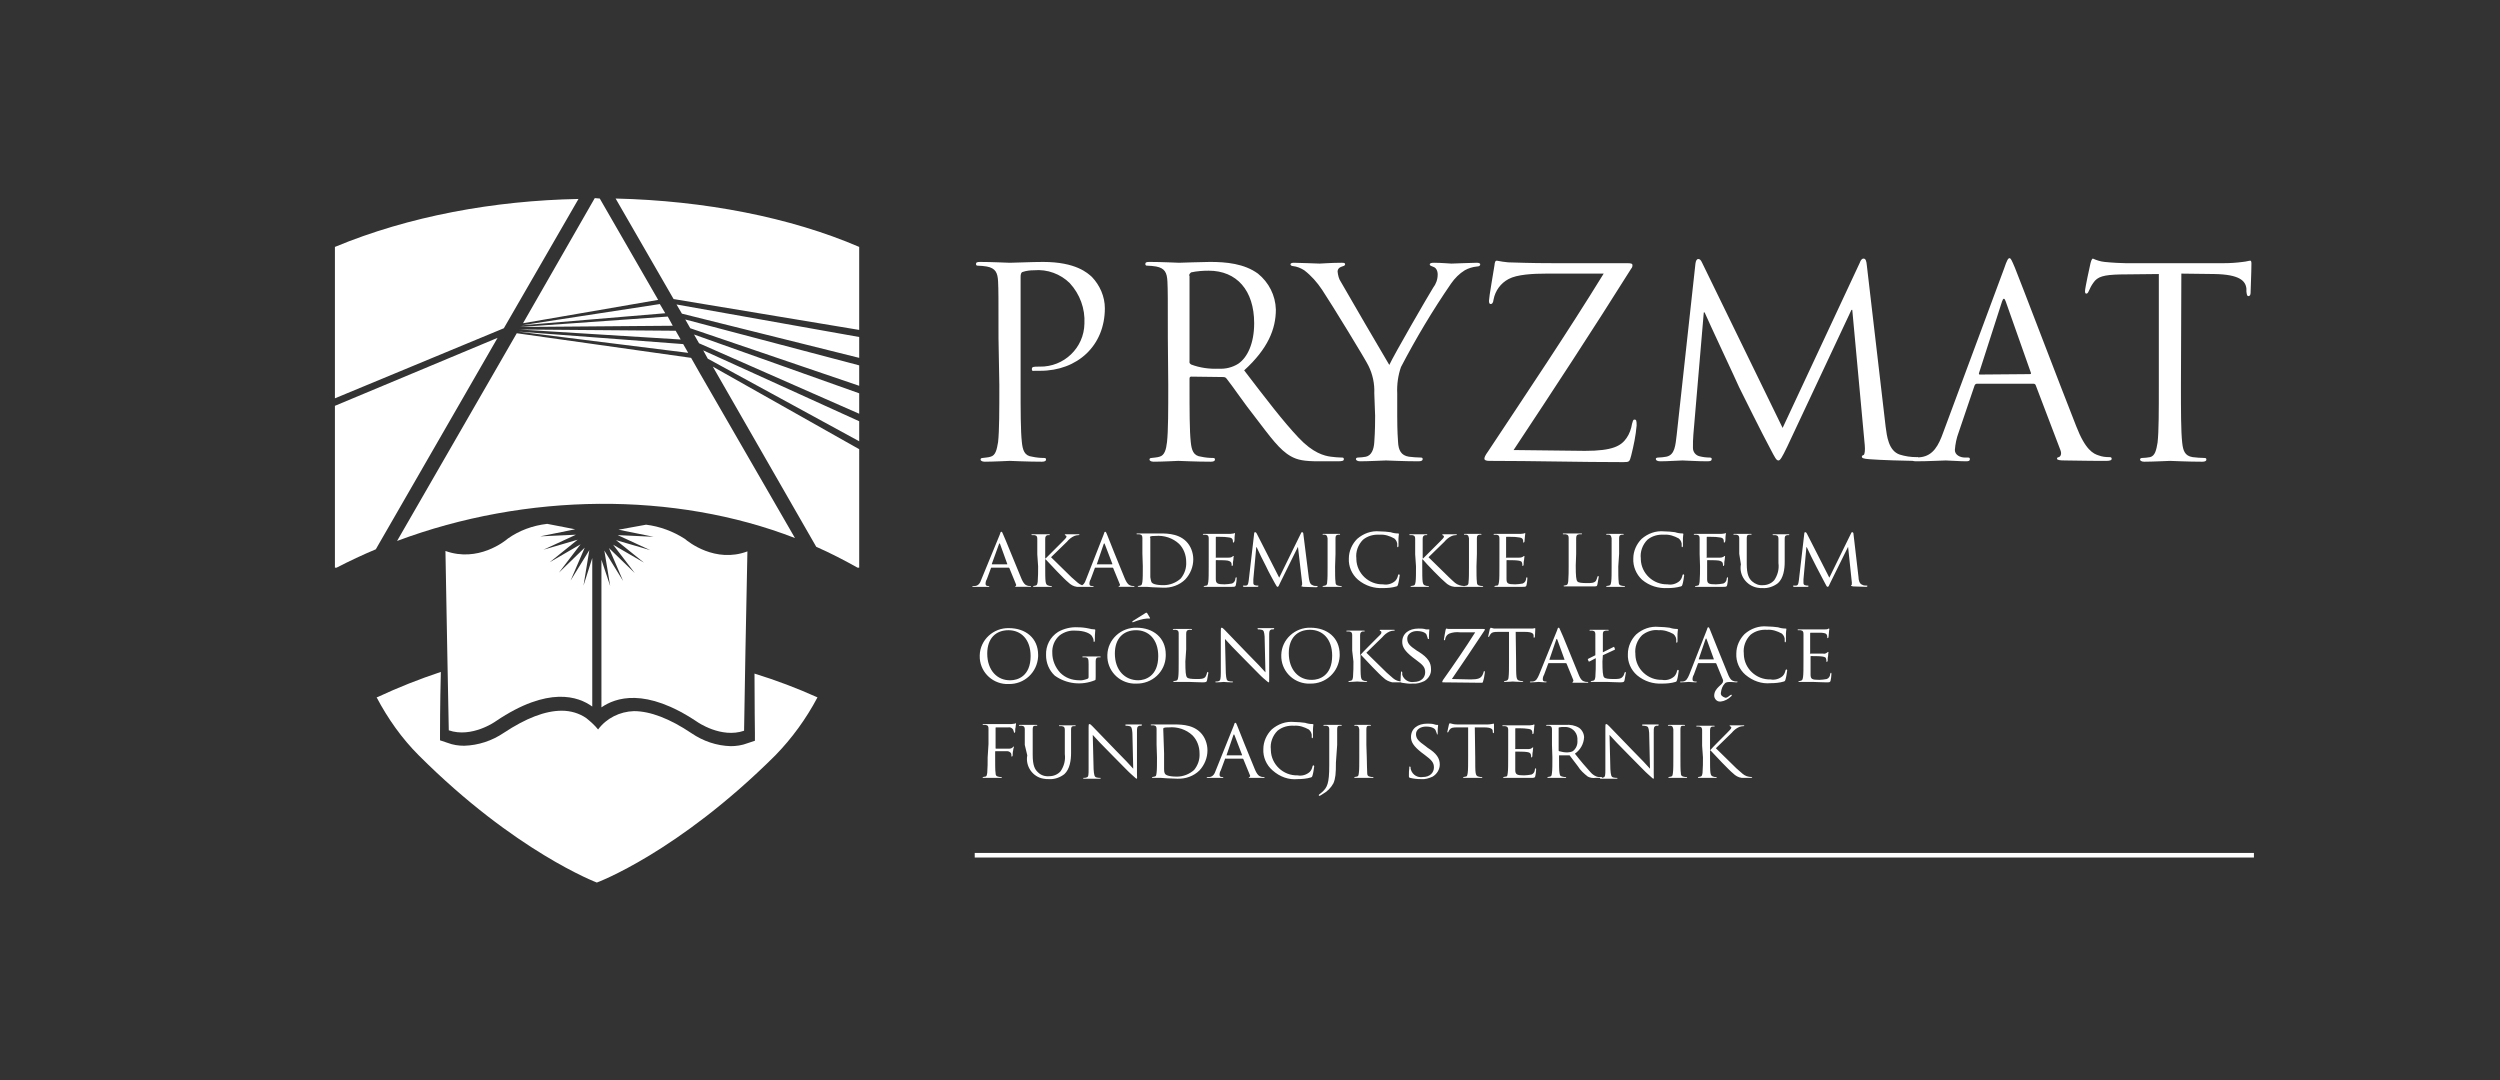
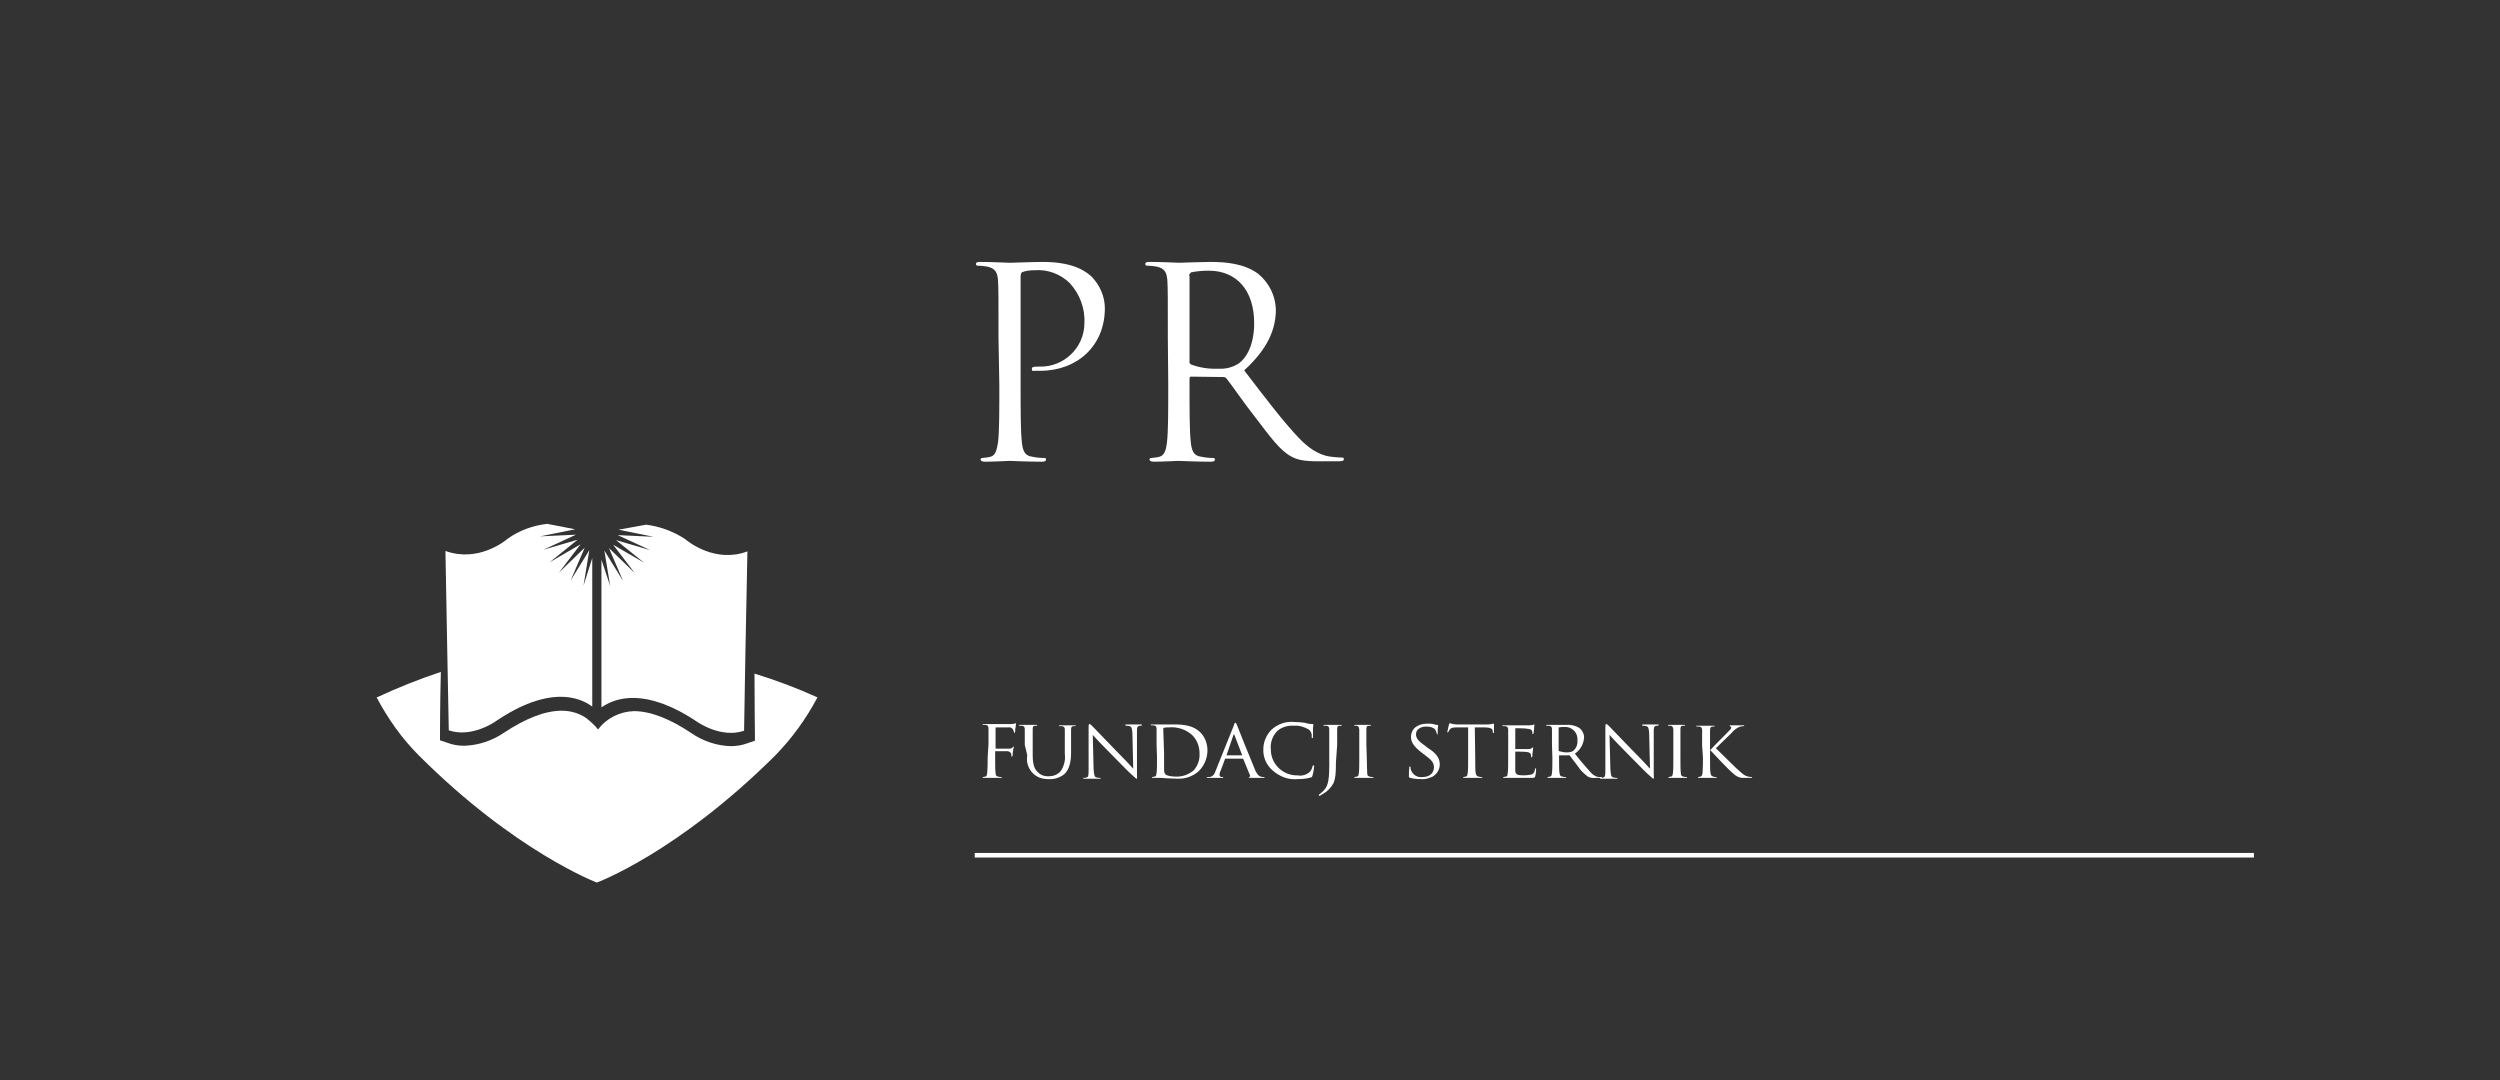
<svg xmlns="http://www.w3.org/2000/svg" xmlns:xlink="http://www.w3.org/1999/xlink" version="1.1" id="Warstwa_1" x="0px" y="0px" viewBox="0 0 599.4 259" style="enable-background:new 0 0 599.4 259;" xml:space="preserve">
  <rect x="0" y="0" width="599.4" height="259" fill="#333333" stroke="none" />
  <style type="text/css">
	.st0{fill:#FFFFFF;}
</style>
  <g>
    <g>
      <g>
        <g>
          <g>
            <g>
              <g>
-                 <path class="st0" d="M444.4,128.1c0-0.3-0.1-0.5-0.3-0.5s-0.2,0.1-0.3,0.3l-5.2,10.6l-5.4-10.6c-0.1-0.2-0.2-0.3-0.4-0.3         c-0.1,0-0.2,0.1-0.2,0.3l-1.3,11.2c-0.1,0.6-0.1,1.3-0.7,1.3c-0.2,0-0.4,0-0.5,0c-0.1,0-0.2,0-0.2,0.1c0,0.1,0.1,0.2,0.3,0.2         c0.5,0,1.3,0,1.5,0c0.1,0,1,0,1.6,0c0.2,0,0.3,0,0.3-0.2c0-0.1-0.1-0.1-0.1-0.1c-0.2,0-0.5,0-0.7-0.1c-0.2,0-0.4-0.2-0.4-0.5         c0-0.3,0-0.6,0-0.9l0.7-7.7h0.1c0.3,0.7,1.7,3.6,2.3,4.7s1.6,3.1,2.1,4c0.3,0.6,0.4,0.8,0.6,0.8s0.3-0.2,0.6-0.9l4.3-8.7l0,0         l0.9,8.6c0,0.3,0,0.6-0.1,0.6c-0.1,0-0.1,0.1-0.1,0.1c0,0.1,0.1,0.1,0.5,0.2c0.6,0,2.6,0.1,3,0.1s0.4,0,0.4-0.2         s0-0.1-0.1-0.1c-0.4,0-0.8,0-1.1-0.2c-0.7-0.2-0.9-1.2-0.9-1.8L444.4,128.1z M417.4,135.3c-0.5,2.6,1.3,5.1,3.9,5.6         c0.4,0.1,0.9,0.1,1.3,0.1c1.3,0.1,2.7-0.4,3.7-1.2c1.3-1.2,1.6-3.3,1.6-5.1v-1.8c0-2.7,0-3.1,0-3.7c0-0.6,0.1-0.8,0.6-0.9         c0.1,0,0.3,0,0.4,0c0.1,0,0.1-0.1,0.1-0.1c0-0.1-0.1-0.1-0.3-0.1c-0.5,0-1.3,0-1.5,0c-0.1,0-1.1,0-1.9,0         c-0.2,0-0.3,0-0.3,0.1c0,0.1,0.1,0.1,0.1,0.1c0.2,0,0.4,0,0.6,0c0.6,0.1,0.7,0.4,0.7,0.9c0,0.5,0,1,0,3.7v2.1         c0.2,1.5-0.2,2.9-1,4.1c-0.7,0.8-1.7,1.2-2.7,1.2c-1,0.1-1.9-0.3-2.6-0.9c-0.8-0.7-1.3-1.7-1.3-4.2v-2.4c0-2.7,0-3.1,0-3.7         c0-0.6,0.1-0.9,0.6-0.9c0.1,0,0.3,0,0.4,0c0.1,0,0.1-0.1,0.2-0.1c0-0.1-0.1-0.1-0.3-0.1h-1.8c-0.1,0-1.2,0-2,0         c-0.2,0-0.3,0-0.3,0.1c0,0.1,0.1,0.1,0.1,0.1c0.2,0,0.4,0,0.6,0c0.6,0.1,0.7,0.4,0.7,0.9c0,0.5,0,1,0,3.7L417.4,135.3z          M407.6,135.8c0,1.2,0,2.5-0.1,3.7c-0.1,0.5-0.1,0.9-0.5,0.9c-0.3,0.1-0.4,0.1-0.5,0.1c-0.1,0-0.1,0-0.1,0.1c0,0,0,0,0,0         c0,0.1,0.1,0.1,0.3,0.1h1c0.4,0,0.7,0,0.8,0c0.3,0,0.7,0,1.5,0s1.8,0,3.1,0c0.7,0,0.9,0,1-0.4c0.1-0.5,0.2-1.1,0.2-1.6         c0-0.1,0-0.3-0.1-0.3s-0.1,0-0.2,0.3c0,0.5-0.3,1-0.8,1.2c-0.6,0.1-1.2,0.2-1.8,0.2c-1.8,0-2.1-0.2-2.1-1.3         c0-0.3,0-2.3,0-2.9v-1.5c0,0,0-0.1,0.1-0.1s2.2,0,2.7,0.1c0.5,0.1,0.8,0.3,0.9,0.5c0.1,0.2,0.1,0.4,0.1,0.6         c0,0.1,0,0.2,0.1,0.2s0.2-0.2,0.2-0.3c0-0.1,0-0.8,0.1-1.1c0-0.3,0.1-0.6,0.1-0.9c0-0.1,0-0.1-0.1-0.1s-0.1,0.1-0.3,0.2         s-0.4,0.2-0.9,0.2c-0.4,0-2.7,0-3,0s-0.1,0-0.1-0.2v-4.6c0-0.1,0-0.2,0.1-0.2s2.3,0,2.6,0.1c1,0.1,1.1,0.2,1.3,0.5         c0.1,0.2,0.1,0.4,0.1,0.6c0,0.1,0,0.2,0.1,0.2s0.1-0.1,0.2-0.2s0.1-1,0.1-1.1c0-0.5,0.1-0.7,0.1-0.8s0-0.2-0.1-0.2         s-0.1,0.1-0.2,0.1c-0.1,0-0.5,0.1-0.8,0.1c-0.3,0-4,0-4.2,0c-0.2,0-1.3,0-2.1,0c-0.2,0-0.3,0-0.3,0.1c0,0.1,0.1,0.1,0.1,0.1         c0.2,0,0.4,0,0.6,0c0.6,0.1,0.7,0.4,0.7,0.9c0,0.6,0,1,0,3.7L407.6,135.8z M399.8,141c1.1,0,2.1-0.1,3.2-0.4         c0.3-0.1,0.3-0.2,0.4-0.5c0.2-0.7,0.3-1.5,0.4-2.2c0-0.1-0.1-0.2-0.2-0.2s-0.1,0-0.2,0.2c-0.1,0.5-0.3,1-0.7,1.4         c-0.8,0.7-1.9,1-2.9,0.8c-3.4,0.1-6.3-2.6-6.4-6c0-0.1,0-0.1,0-0.2c-0.2-1.6,0.4-3.3,1.6-4.5c1.1-0.9,2.5-1.3,4-1.2         c1.2-0.1,2.4,0.3,3.5,0.9c0.5,0.4,0.8,1.1,0.7,1.7c0,0.2,0,0.4,0.1,0.4s0.2-0.1,0.2-0.4s0-1.2,0-1.7c0-0.6,0.1-0.8,0.1-1         c0-0.1,0-0.2-0.2-0.2c-0.6,0-1.2-0.1-1.8-0.3c-0.8-0.1-1.7-0.2-2.6-0.2c-2-0.2-3.9,0.5-5.4,1.8c-1.2,1.2-2,2.9-2,4.7         c-0.1,1.9,0.7,3.8,2.1,5.1C395.5,140.5,397.6,141.1,399.8,141 M388.2,132.8c0-2.7,0-3.1,0-3.7c0-0.6,0.1-0.8,0.6-0.9         c0.1,0,0.3,0,0.4,0c0.1,0,0.1-0.1,0.1-0.1c0-0.1-0.1-0.1-0.3-0.1h-1.8h-1.8c-0.2,0-0.3,0-0.3,0.1c0,0.1,0.1,0.1,0.1,0.1         c0.2,0,0.4,0,0.6,0c0.4,0.1,0.5,0.3,0.6,0.9c0,0.6,0,1,0,3.7v3c0,1.6,0,3-0.1,3.7c-0.1,0.5-0.1,0.8-0.5,0.9         c-0.2,0-0.4,0.1-0.6,0.1c-0.1,0-0.1,0.1-0.1,0.1c0,0,0,0,0,0c0,0.1,0.1,0.1,0.3,0.1c0.5,0,1.6,0,1.7,0c0.1,0,1.2,0,2.2,0         c0.2,0,0.3,0,0.3-0.1c0-0.1-0.1-0.1-0.1-0.1c0,0,0,0,0,0c-0.3,0-0.5,0-0.8-0.1c-0.5-0.1-0.6-0.4-0.6-0.9         c-0.1-0.7-0.1-2.1-0.1-3.7L388.2,132.8z M377.9,132.8c0-2.7,0-3.1,0-3.7c0-0.6,0.1-0.9,0.7-1h0.6c0.1,0,0.1-0.1,0.1-0.1         c0-0.1-0.1-0.1-0.3-0.1H377c-0.1,0-1.2,0-2,0c-0.2,0-0.3,0-0.3,0.1c0,0.1,0.1,0.1,0.1,0.1c0.2,0,0.4,0,0.6,0         c0.6,0.1,0.7,0.4,0.7,0.9c0,0.6,0,1,0,3.7v3c0,1.2,0,2.5-0.1,3.7c-0.1,0.5-0.1,0.8-0.5,0.9c-0.2,0-0.4,0.1-0.5,0.1         c-0.1,0-0.1,0-0.1,0.1c0,0,0,0,0,0c0,0.1,0.1,0.1,0.3,0.1h1c0.4,0,0.6,0,0.7,0h1.9c0.8,0,1.8,0,3.1,0c0.9,0,1,0,1.1-0.5         c0.1-0.6,0.2-1.1,0.3-1.7c0-0.2,0-0.3-0.1-0.3s-0.2,0.1-0.2,0.2c-0.1,0.3-0.2,0.7-0.4,1c-0.4,0.5-1.2,0.5-2.1,0.5         c-1.3,0-2.1-0.1-2.3-0.4c-0.3-0.3-0.4-1.3-0.4-3.8L377.9,132.8z M359.5,135.8c0,1.6,0,3-0.1,3.7c-0.1,0.5-0.1,0.9-0.5,0.9         s-0.4,0.1-0.5,0.1c-0.1,0-0.1,0-0.1,0.1c0,0,0,0,0,0c0,0.1,0.1,0.1,0.3,0.1h1c0.4,0,0.7,0,0.8,0c0.3,0,0.7,0,1.5,0         c0.7,0,1.8,0,3.1,0c0.7,0,0.9,0,1-0.4c0.1-0.5,0.2-1.1,0.2-1.6c0-0.1,0-0.3-0.1-0.3c-0.1,0-0.1,0-0.2,0.3         c0,0.5-0.3,1-0.8,1.2c-0.6,0.1-1.2,0.2-1.8,0.2c-1.8,0-2.1-0.2-2.1-1.3c0-0.3,0-2.3,0-2.9v-1.5c0,0,0-0.1,0.1-0.1         c0.3,0,2.2,0,2.7,0.1c0.7,0.1,0.9,0.3,0.9,0.5c0.1,0.2,0.1,0.4,0.1,0.6c0,0.1,0,0.2,0.1,0.2s0.2-0.2,0.2-0.3         c0-0.1,0-0.8,0.1-1.1c0-0.3,0.1-0.6,0.1-0.9c0-0.1,0-0.1-0.1-0.1s-0.1,0.1-0.3,0.2s-0.4,0.2-0.9,0.2c-0.4,0-2.7,0-3,0         c-0.3,0-0.1,0-0.1-0.2v-4.6c0-0.1,0-0.2,0.1-0.2c0.1,0,2.3,0,2.6,0.1c1,0.1,1.1,0.2,1.3,0.5c0.1,0.2,0.1,0.4,0.1,0.6         c0,0.1,0,0.2,0.1,0.2s0.1-0.1,0.2-0.2c0-0.1,0.1-1,0.1-1.1c0-0.5,0.1-0.7,0.1-0.8s0-0.2-0.1-0.2s-0.1,0.1-0.2,0.1         c-0.1,0-0.5,0.1-0.8,0.1c-0.3,0-4,0-4.2,0c-0.2,0-1.2,0-2,0c-0.2,0-0.3,0-0.3,0.1c0,0.1,0.1,0.1,0.1,0.1c0.2,0,0.4,0,0.6,0         c0.6,0.1,0.7,0.4,0.7,0.9c0,0.6,0,1,0,3.7L359.5,135.8z M354.1,132.8c0-2.7,0-3.1,0-3.7c0-0.6,0.1-0.8,0.6-0.9         c0.1,0,0.3,0,0.4,0c0.1,0,0.1-0.1,0.1-0.1c0-0.1-0.1-0.1-0.3-0.1h-1.8h-1.8c-0.2,0-0.3,0-0.3,0.1c0,0.1,0.1,0.1,0.1,0.1         c0.2,0,0.4,0,0.5,0c0.4,0.1,0.5,0.3,0.6,0.9c0,0.6,0,1,0,3.7v3c0,1.6,0,3-0.1,3.7c0,0.5-0.1,0.8-0.5,0.9         c-0.2,0-0.4,0.1-0.5,0.1c-0.1,0-0.1,0.1-0.1,0.1c0,0,0,0,0,0c0,0.1,0.1,0.1,0.3,0.1c0.5,0,1.6,0,1.8,0s1.2,0,2.2,0         c0.2,0,0.3,0,0.3-0.1c0-0.1-0.1-0.1-0.1-0.1l0,0c-0.3,0-0.5,0-0.8-0.1c-0.5-0.1-0.6-0.4-0.6-0.9c-0.1-0.7-0.1-2.1-0.1-3.7         L354.1,132.8z M339.5,135.8c0,1.6,0,3-0.1,3.7c-0.1,0.5-0.1,0.8-0.5,0.9c-0.2,0-0.4,0.1-0.6,0.1c-0.1,0-0.1,0.1-0.1,0.1l0,0         c0,0.1,0.1,0.1,0.3,0.1c0.5,0,1.6,0,1.7,0c0.1,0,1.2,0,2.1,0c0.2,0,0.3,0,0.3-0.1c0-0.1-0.1-0.1-0.1-0.1c0,0,0,0,0,0         c-0.2,0-0.5,0-0.7-0.1c-0.5-0.1-0.6-0.4-0.7-0.9c-0.1-0.7-0.1-2.1-0.1-3.7v-1.7h0.1c0.8,1,4.6,4.9,5.4,5.5         c0.6,0.6,1.3,1,2.2,1.1c0.4,0,0.8,0,1.2,0h0.9c0.3,0,0.4,0,0.4-0.1c0-0.1-0.1-0.1-0.2-0.1c-0.4,0-0.7-0.1-1.1-0.2         c-0.9-0.3-1.1-0.6-2.5-1.9c-0.7-0.7-4.4-4.3-4.9-4.8c0.4-0.4,3.4-3.3,3.8-3.7c0.5-0.6,1.1-1.1,1.8-1.4c0.3-0.1,0.6-0.2,1-0.2         c0.1,0,0.2,0,0.2-0.1c0-0.1-0.1-0.1-0.3-0.1h-1.7H346c-0.1,0-0.2,0-0.2,0.1c0,0.1,0.1,0.1,0.2,0.2c0.1,0,0.2,0.1,0.2,0.3         s-0.5,0.7-1,1.2c-0.5,0.5-3.8,3.8-4,4h-0.1v-1c0-2.7,0-3.1,0-3.7c0-0.6,0.2-0.8,0.6-0.9c0.1,0,0.3,0,0.4,0         c0.1,0,0.1-0.1,0.1-0.1c0-0.1-0.1-0.1-0.3-0.1h-1.7c-0.1,0-1.2,0-2,0c-0.2,0-0.3,0-0.3,0.1c0,0.1,0.1,0.1,0.1,0.1         c0.2,0,0.4,0,0.6,0c0.6,0.1,0.7,0.4,0.7,0.9c0,0.6,0,1,0,3.7L339.5,135.8z M331.6,141c1.1,0,2.2-0.1,3.2-0.4         c0.3-0.1,0.3-0.2,0.4-0.5c0.2-0.7,0.3-1.5,0.4-2.2c0-0.1-0.1-0.2-0.2-0.2s-0.1,0-0.2,0.2c-0.1,0.5-0.3,1-0.7,1.4         c-0.8,0.7-1.9,1-2.9,0.8c-3.4,0.1-6.3-2.6-6.4-6c0-0.1,0-0.1,0-0.2c-0.2-1.6,0.4-3.3,1.6-4.5c1.1-0.9,2.5-1.3,4-1.2         c1.2-0.1,2.4,0.3,3.5,0.9c0.5,0.4,0.8,1.1,0.7,1.7c0,0.2,0,0.4,0.1,0.4s0.2-0.1,0.2-0.4s0-1.2,0-1.7s0.1-0.8,0.1-1         c0-0.1,0-0.2-0.2-0.2c-0.6,0-1.2-0.1-1.8-0.3c-0.8-0.1-1.7-0.2-2.6-0.2c-2-0.2-3.9,0.5-5.4,1.8c-1.2,1.2-2,2.9-2,4.7         c-0.1,1.9,0.7,3.8,2.2,5.1C327.4,140.5,329.5,141.1,331.6,141 M320.2,132.8c0-2.7,0-3.1,0-3.7c0-0.6,0.1-0.8,0.6-0.9         c0.1,0,0.3,0,0.4,0c0.1,0,0.1-0.1,0.1-0.1c0-0.1-0.1-0.1-0.3-0.1h-1.8h-1.8c-0.2,0-0.3,0-0.3,0.1c0,0.1,0.1,0.1,0.1,0.1         c0.2,0,0.4,0,0.5,0c0.4,0.1,0.5,0.3,0.6,0.9c0,0.6,0,1,0,3.7v3c0,1.6,0,3-0.1,3.7c0,0.5-0.1,0.8-0.5,0.9         c-0.2,0-0.4,0.1-0.5,0.1c-0.1,0-0.1,0.1-0.1,0.1c0,0,0,0,0,0c0,0.1,0.1,0.1,0.3,0.1c0.6,0,1.6,0,1.8,0s1.2,0,2.2,0         c0.2,0,0.3,0,0.3-0.1c0-0.1-0.1-0.1-0.1-0.1c-0.3,0-0.5,0-0.8-0.1c-0.5-0.1-0.6-0.4-0.6-0.9c-0.1-0.7-0.1-2.1-0.1-3.7         L320.2,132.8z M312.5,128.1c0-0.3-0.1-0.5-0.3-0.5s-0.2,0.1-0.3,0.3l-5.2,10.6l-5.4-10.6c-0.1-0.2-0.2-0.3-0.4-0.3         c-0.1,0-0.2,0.1-0.2,0.3l-1.3,11.2c-0.1,0.6-0.1,1.3-0.7,1.3c-0.2,0-0.3,0-0.5,0c-0.1,0-0.2,0-0.2,0.1c0,0.1,0.1,0.2,0.3,0.2         c0.5,0,1.3,0,1.5,0s1,0,1.6,0c0.2,0,0.3,0,0.3-0.2s-0.1-0.1-0.1-0.1c-0.2,0-0.5,0-0.7-0.1c-0.2,0-0.4-0.2-0.4-0.5         c0-0.3,0-0.6,0-0.9l0.7-7.7h0.1c0.3,0.7,1.7,3.6,2.3,4.7c0.5,1.1,1.6,3.1,2.1,4c0.4,0.6,0.4,0.8,0.6,0.8s0.3-0.2,0.6-0.9         l4.3-8.7l0,0l1,8.7c0,0.3,0,0.6-0.1,0.6c-0.1,0-0.1,0.1-0.1,0.1c0,0.1,0.1,0.1,0.5,0.2c0.6,0,2.6,0.1,3,0.1         c0.2,0,0.4,0,0.4-0.2s0-0.1-0.1-0.1c-0.4,0-0.8,0-1.1-0.2c-0.7-0.2-0.8-1.2-0.9-1.8L312.5,128.1z M289.8,135.8         c0,1.6,0,3-0.1,3.7c-0.1,0.5-0.1,0.9-0.5,0.9c-0.4,0.1-0.4,0.1-0.5,0.1c-0.1,0-0.1,0.1-0.1,0.1c0,0,0,0,0,0         c0,0.1,0.1,0.1,0.3,0.1h1h0.8c0.3,0,0.7,0,1.5,0s1.7,0,3.1,0c0.7,0,0.9,0,1-0.4c0.1-0.5,0.2-1.1,0.2-1.6c0-0.1,0-0.3-0.1-0.3         s-0.1,0-0.2,0.3c0,0.5-0.3,1-0.8,1.2c-0.6,0.1-1.2,0.2-1.8,0.2c-1.7,0-2.1-0.2-2.1-1.3c0-0.3,0-2.3,0-2.9v-1.5         c0,0,0-0.1,0.1-0.1c0.3,0,2.2,0,2.7,0.1c0.5,0.1,0.8,0.3,0.9,0.5c0.1,0.2,0.1,0.4,0.1,0.6c0,0.1,0,0.2,0.1,0.2         s0.2-0.2,0.2-0.3c0-0.1,0-0.8,0.1-1.1c0-0.6,0.1-0.8,0.1-0.9c0-0.1,0-0.1-0.1-0.1c-0.1,0-0.1,0.1-0.3,0.2         c-0.1,0.1-0.4,0.2-0.9,0.2s-2.7,0-2.9,0s-0.1,0-0.1-0.2v-4.6c0-0.1,0-0.2,0.1-0.2s2.2,0,2.6,0.1c1,0.1,1.1,0.2,1.3,0.5         c0.1,0.2,0.1,0.4,0.1,0.6c0,0.1,0,0.2,0.1,0.2c0.1,0,0.1-0.1,0.2-0.2s0.1-1,0.1-1.1c0-0.5,0.1-0.7,0.1-0.8s0-0.2-0.1-0.2         s-0.2,0.1-0.2,0.1c-0.3,0-0.5,0.1-0.8,0.1c-0.4,0-4,0-4.2,0s-1.2,0-2.1,0c-0.2,0-0.3,0-0.3,0.1c0,0.1,0.1,0.1,0.1,0.1         c0.2,0,0.4,0,0.6,0c0.6,0.1,0.7,0.4,0.7,0.9c0,0.6,0,1,0,3.7L289.8,135.8z M275.7,128.9c0-0.2,0.1-0.3,0.2-0.3         c0.3-0.1,0.7-0.1,1.1-0.1c2.1-0.2,4.2,0.5,5.7,1.9c1.1,1.1,1.7,2.7,1.7,4.3c0.1,1.5-0.4,2.9-1.3,4c-1.1,1-2.6,1.6-4.1,1.6         c-2.1,0-2.7-0.4-2.9-0.7c-0.2-0.4-0.2-0.8-0.3-1.2c0-0.3,0-1.9,0-3.7V128.9z M274,135.8c0,1.6,0,3-0.1,3.7         c-0.1,0.5-0.1,0.8-0.5,0.9c-0.2,0-0.4,0.1-0.5,0.1c-0.1,0-0.1,0.1-0.1,0.1l0,0c0,0.1,0.1,0.1,0.3,0.1h1.1h0.7l1.4,0.1         c0.8,0,1.7,0.1,2.5,0.1c2,0.1,4-0.6,5.4-2c1.2-1.3,1.9-3,1.9-4.8c0-1.6-0.6-3.2-1.7-4.3c-2.1-2.1-5.3-1.9-7.1-1.9         c-1.1,0-2.2,0-2.4,0c-0.2,0-1.2,0-2.1,0c-0.2,0-0.3,0-0.3,0.1c0,0.1,0.1,0.1,0.1,0.1c0.2,0,0.4,0,0.6,0         c0.6,0.1,0.7,0.4,0.7,0.9c0,0.6,0,1,0,3.7L274,135.8z M263,135.3c0,0-0.1,0,0-0.1l1.6-4.7c0.1-0.3,0.2-0.3,0.3,0l1.8,4.7         c0,0.1,0,0.1-0.1,0.1H263z M260.4,138.9c-0.3,0.9-0.7,1.5-1.5,1.6h-0.5c-0.1,0-0.2,0.1-0.2,0.1c0,0,0,0,0,0         c0,0.1,0.1,0.1,0.3,0.1c0.7,0,1.6,0,1.8,0c0.2,0,1.2,0,1.6,0c0.2,0,0.3,0,0.3-0.1s0-0.1-0.2-0.1h-0.2c-0.3,0-0.6-0.1-0.6-0.5         c0-0.4,0.1-0.8,0.3-1.1l1-2.7c0-0.1,0.1-0.1,0.2-0.1h4c0.1,0,0.1,0,0.2,0.1l1.6,3.9c0.1,0.1,0,0.3-0.1,0.4c0,0,0,0-0.1,0         c-0.1,0-0.1,0-0.1,0.1c0,0.1,0.3,0.1,0.6,0.1c1.2,0,2.5,0,2.8,0s0.4,0,0.4-0.1s-0.1-0.1-0.2-0.1c-0.2,0-0.5,0-0.7-0.1         c-0.4-0.1-0.9-0.4-1.5-1.9c-1.1-2.6-3.9-9.6-4.2-10.4c-0.2-0.4-0.2-0.6-0.4-0.6c-0.2,0-0.2,0.1-0.4,0.7L260.4,138.9z          M248.9,135.8c0,1.2,0,2.5-0.1,3.7c-0.1,0.5-0.1,0.8-0.5,0.9c-0.2,0-0.4,0.1-0.5,0.1c-0.1,0-0.1,0-0.1,0.1c0,0,0,0,0,0         c0,0.1,0.1,0.1,0.3,0.1c0.5,0,1.6,0,1.8,0c0.1,0,1.2,0,2.1,0c0.2,0,0.3,0,0.3-0.1c0-0.1-0.1-0.1-0.1-0.1c0,0,0,0,0,0         c-0.2,0-0.5,0-0.7-0.1c-0.5-0.1-0.6-0.4-0.7-0.9c-0.1-0.7-0.1-2.1-0.1-3.7v-1.7h0.1c0.9,1,4.6,4.9,5.4,5.5         c0.6,0.6,1.3,1,2.1,1.1c0.4,0,0.8,0,1.2,0h0.9c0.3,0,0.4,0,0.4-0.1c0-0.1-0.1-0.1-0.2-0.1c-0.4,0-0.7-0.1-1.1-0.2         c-0.8-0.3-1-0.6-2.5-1.9c-0.7-0.7-4.4-4.3-4.9-4.8c0.4-0.4,3.4-3.3,3.8-3.7c0.5-0.6,1.1-1.1,1.8-1.4c0.3-0.1,0.6-0.2,1-0.2         c0.1,0,0.2,0,0.2-0.1c0-0.1-0.1-0.1-0.3-0.1h-1.7h-1.3c-0.1,0-0.2,0-0.2,0.1c0,0.1,0.1,0.1,0.2,0.2c0.1,0,0.2,0.1,0.2,0.3         s-0.5,0.7-1,1.2c-0.5,0.5-3.8,3.8-4,4h-0.1v-1c0-2.7,0-3.1,0-3.7c0-0.6,0.2-0.8,0.6-0.9c0.1,0,0.3,0,0.4,0         c0.1,0,0.1-0.1,0.1-0.1c0-0.1-0.1-0.1-0.3-0.1h-1.8c-0.1,0-1.2,0-2,0c-0.2,0-0.3,0-0.3,0.1c0,0.1,0.1,0.1,0.1,0.1         c0.2,0,0.4,0,0.6,0c0.6,0.1,0.7,0.4,0.7,0.9c0,0.6,0,1,0,3.7L248.9,135.8z M237.9,135.3c-0.1,0-0.1,0-0.1-0.1l1.7-4.7         c0.1-0.3,0.2-0.3,0.3,0l1.7,4.7c0,0.1,0,0.1,0,0.1H237.9z M235.3,138.9c-0.3,0.9-0.7,1.5-1.5,1.6h-0.5         c-0.1,0-0.2,0.1-0.2,0.1c0,0,0,0,0,0c0,0.1,0.1,0.1,0.4,0.1c0.7,0,1.6,0,1.8,0c0.2,0,1.2,0,1.6,0c0.1,0,0.3,0,0.3-0.1         s0-0.1-0.2-0.1h-0.1c-0.3,0-0.6-0.1-0.6-0.5c0-0.4,0.1-0.8,0.3-1.1l1-2.7c0-0.1,0.1-0.1,0.2-0.1h4c0.1,0,0.1,0,0.2,0.1         l1.6,3.9c0.1,0.2,0,0.4-0.1,0.4c0,0,0,0,0,0c-0.1,0-0.1,0-0.1,0.1c0,0.1,0.3,0.1,0.6,0.1c1.2,0,2.5,0,2.8,0s0.4,0,0.4-0.1         s-0.1-0.1-0.2-0.1c-0.2,0-0.5,0-0.7-0.1c-0.4-0.1-0.9-0.4-1.5-1.9c-1.1-2.6-3.9-9.6-4.3-10.4c-0.2-0.4-0.2-0.6-0.4-0.6         c-0.2,0-0.2,0.1-0.4,0.7L235.3,138.9z" />
-                 <path class="st0" d="M432.4,158.6c0,1.6,0,3-0.1,3.7c-0.1,0.5-0.1,0.8-0.5,0.9c-0.3,0.1-0.4,0.1-0.5,0.1         c-0.1,0-0.1,0-0.1,0.1c0,0,0,0,0,0c0,0.1,0.1,0.1,0.3,0.1h1h0.8c0.3,0,0.7,0,1.5,0c0.7,0,1.8,0.1,3.1,0.1c0.7,0,0.9,0,1-0.4         c0.1-0.5,0.2-1.1,0.2-1.6c0-0.1,0-0.3-0.1-0.3c-0.1,0-0.1,0.1-0.2,0.3c0,0.5-0.3,1-0.8,1.2c-0.6,0.1-1.2,0.2-1.8,0.2         c-1.8,0-2.1-0.2-2.1-1.3c0-0.4,0-2.3,0-2.9v-1.4c0-0.1,0-0.1,0.1-0.1c0,0,0,0,0,0c0.3,0,2.2,0,2.7,0.1         c0.7,0.1,0.9,0.3,0.9,0.5c0.1,0.2,0.1,0.4,0.1,0.6c0,0.1,0,0.2,0.1,0.2s0.2-0.2,0.2-0.3c0-0.1,0-0.8,0.1-1.1         c0-0.6,0.1-0.9,0.1-0.9s0-0.1-0.1-0.1c-0.1,0-0.1,0.1-0.3,0.2c-0.3,0.2-0.6,0.3-0.9,0.2c-0.4,0-2.7,0-3,0         c-0.3,0-0.1,0-0.1-0.2v-4.6c0-0.1,0-0.2,0.1-0.2s2.3,0,2.6,0c1,0.1,1.1,0.2,1.3,0.5c0.1,0.2,0.1,0.4,0.1,0.6         c0,0.1,0,0.2,0.1,0.2c0.1,0,0.1-0.1,0.2-0.2c0-0.1,0.1-1,0.1-1.1c0-0.5,0.1-0.7,0.1-0.8c0-0.1,0-0.2-0.1-0.2s-0.2,0-0.2,0.1         c-0.3,0.1-0.5,0.1-0.8,0.1c-0.4,0-4,0-4.2,0h-2c-0.2,0-0.3,0-0.3,0.1c0,0.1,0.1,0.1,0.1,0.1h0.6c0.6,0.1,0.7,0.4,0.7,0.9         c0,0.6,0,1,0,3.7L432.4,158.6z M424.5,163.8c1.1,0,2.2-0.1,3.2-0.4c0.3-0.1,0.3-0.2,0.4-0.5c0.2-0.7,0.3-1.5,0.4-2.2         c0-0.1-0.1-0.2-0.2-0.2s-0.1,0.1-0.2,0.2c-0.1,0.5-0.3,1-0.7,1.4c-0.8,0.7-1.9,1-2.9,0.8c-3.4,0.1-6.3-2.6-6.4-6         c0-0.1,0-0.1,0-0.2c-0.2-1.6,0.4-3.3,1.6-4.5c1.1-0.9,2.5-1.3,4-1.2c1.2-0.1,2.4,0.3,3.5,0.9c0.5,0.4,0.8,1.1,0.7,1.7         c0,0.2,0,0.4,0.1,0.4s0.2-0.1,0.2-0.4s0-1.2,0-1.7c0-0.6,0.1-0.8,0.1-1s0-0.2-0.2-0.2c-0.6,0-1.2-0.1-1.8-0.3         c-0.8-0.1-1.7-0.2-2.6-0.2c-2-0.2-3.9,0.5-5.4,1.8c-1.2,1.2-2,2.9-2,4.7c-0.1,1.9,0.7,3.8,2.2,5.1         C420.3,163.3,422.4,164,424.5,163.8 M412.6,166.1c0.1-0.9,0.4-1.7,1-2.3c0.4-0.5,2.4-0.2,2.6-0.2s0.4,0,0.4-0.1         c0-0.1-0.1-0.1-0.2-0.1c-0.2,0-0.5,0-0.7-0.1c-0.4-0.1-0.9-0.3-1.5-1.9c-1.1-2.6-3.9-9.7-4.2-10.4c-0.2-0.4-0.2-0.6-0.4-0.6         c-0.2,0-0.2,0.1-0.4,0.7l-4.2,10.7c-0.4,0.9-0.7,1.5-1.5,1.6h-0.5c-0.1,0-0.2,0.1-0.2,0.1c0,0,0,0,0,0c0,0.1,0.1,0.1,0.3,0.1         c0.7,0,1.6-0.1,1.8-0.1s1.2,0.1,1.6,0.1c0.2,0,0.3,0,0.3-0.1s0-0.1-0.2-0.1h-0.2c-0.3,0-0.6-0.1-0.6-0.5         c0-0.4,0.1-0.8,0.3-1.1l1-2.7c0-0.1,0.1-0.1,0.2-0.1h4c0.1,0,0.1,0,0.2,0.1l1.6,3.9c0.1,0.3,0,0.2,0,0.4         c0,0.8-2.1,1.5-2.1,3.4c0,0.7,0.6,1.4,1.3,1.4c0.1,0,0.2,0,0.3,0c0.9-0.1,1.8-0.6,2.4-1.2c0.1-0.1,0.2-0.1,0.2-0.3         s0-0.1-0.2-0.1c-0.2,0-0.7,0.7-1.3,0.7C413,167.1,412.5,166.7,412.6,166.1C412.5,166.1,412.5,166.1,412.6,166.1 M407.4,158.1         c-0.1,0-0.1,0-0.1-0.1l1.6-4.7c0.1-0.3,0.2-0.3,0.3,0l1.7,4.7c0,0.1,0,0.1,0,0.1H407.4z M398.5,163.9c1.1,0,2.2-0.1,3.2-0.4         c0.3-0.1,0.3-0.2,0.4-0.5c0.2-0.7,0.3-1.5,0.4-2.2c0-0.1-0.1-0.2-0.2-0.2s-0.1,0.1-0.2,0.2c-0.1,0.5-0.3,1-0.7,1.4         c-0.8,0.7-1.9,1-2.9,0.8c-3.4,0.1-6.3-2.6-6.4-6c0-0.1,0-0.1,0-0.2c-0.2-1.6,0.4-3.3,1.6-4.5c1.1-0.9,2.6-1.4,4-1.2         c1.2-0.1,2.4,0.3,3.5,0.9c0.5,0.4,0.8,1.1,0.7,1.7c0,0.2,0,0.4,0.1,0.4s0.2-0.1,0.2-0.4s0-1.2,0-1.7s0.1-0.8,0.1-1         c0-0.1,0-0.2-0.2-0.2c-0.6,0-1.2-0.1-1.8-0.3c-0.8-0.1-1.7-0.2-2.6-0.2c-2-0.2-3.9,0.5-5.4,1.8c-1.2,1.2-2,2.9-2,4.7         c-0.1,1.9,0.7,3.8,2.2,5.1C394.3,163.4,396.4,164,398.5,163.9 M384.3,157.1l2.8-1.3c0.1,0,0.1-0.1,0.1-0.2l-0.2-0.5         c0,0-0.1,0-0.1,0c0,0,0,0,0,0l-2.6,1.3v-0.6c0-2.7,0-3.1,0-3.7s0.1-0.8,0.7-0.9h0.6c0.1,0,0.1-0.1,0.1-0.1         c0-0.1-0.1-0.1-0.3-0.1h-1.9h-2.1c-0.2,0-0.3,0-0.3,0.1c0,0.1,0.1,0.1,0.1,0.1h0.6c0.6,0.1,0.7,0.4,0.7,0.9s0,1,0,3.7v1.3         l-1.8,0.9c0,0,0,0.1,0,0.1l0.2,0.5c0.1,0,0.1,0,0.2,0l1.5-0.8v0.8c0,1.2,0,2.5-0.1,3.7c-0.1,0.5-0.1,0.8-0.5,0.9         c-0.2,0-0.4,0.1-0.5,0.1c-0.1,0-0.1,0-0.1,0.1c0,0.1,0.1,0.1,0.3,0.1c0.2,0,0.7,0,1,0s0.7,0,0.8,0h1.9c0.8,0,1.8,0.1,3,0.1         c0.9,0,1-0.1,1.1-0.5c0.1-0.6,0.2-1.1,0.3-1.7c0-0.2,0-0.3-0.1-0.3s-0.1,0.1-0.2,0.2c-0.1,0.4-0.2,0.7-0.5,1         c-0.4,0.5-1.2,0.5-2.1,0.5c-1.3,0-2-0.1-2.3-0.4c-0.3-0.3-0.4-1.5-0.4-3.8L384.3,157.1z M371.6,158.2c-0.1,0-0.1,0-0.1-0.1         l1.6-4.7c0.1-0.3,0.2-0.3,0.3,0l1.7,4.7c0,0.1,0,0.1,0,0.1H371.6z M369,161.8c-0.4,0.9-0.7,1.5-1.5,1.6H367         c-0.1,0-0.2,0.1-0.2,0.1c0,0,0,0,0,0c0,0.1,0.1,0.1,0.3,0.1c0.7,0,1.6-0.1,1.8-0.1s1.2,0.1,1.6,0.1c0.2,0,0.3,0,0.3-0.1         s0-0.1-0.2-0.1h-0.1c-0.3,0-0.6-0.1-0.6-0.5c0-0.4,0.1-0.8,0.3-1.1l1-2.7c0-0.1,0.1-0.1,0.2-0.1h4c0.1,0,0.1,0,0.2,0.1         l1.6,3.9c0.1,0.2,0,0.4-0.1,0.5c0,0,0,0,0,0c-0.1,0-0.1,0-0.1,0.1c0,0.1,0.3,0.1,0.6,0.1c1.2,0,2.5,0,2.8,0s0.4,0,0.4-0.1         c0-0.1-0.1-0.1-0.2-0.1c-0.2,0-0.5,0-0.7-0.1c-0.4-0.1-0.9-0.3-1.5-1.9c-1.1-2.6-3.9-9.7-4.3-10.4c-0.2-0.4-0.2-0.6-0.4-0.6         s-0.2,0.1-0.4,0.7L369,161.8z M363.4,151.5h2.2c1.7,0,2.1,0.4,2.1,0.9v0.2c0,0.2,0,0.3,0.1,0.3c0.1,0,0.2-0.1,0.2-0.2         s0.1-1.4,0.1-1.9c0-0.1,0-0.2-0.1-0.2l-0.5,0.1c-0.4,0-0.8,0-1.3,0h-6.7c-0.2,0-0.9,0-1.3,0c-0.3-0.1-0.5-0.1-0.8-0.2         c0,0-0.1,0.2-0.2,0.3c0,0.1-0.4,1.7-0.4,1.8c0,0.1,0,0.1,0.1,0.1c0,0,0,0,0,0c0.1,0,0.1,0,0.2-0.2c0.1-0.2,0.2-0.4,0.3-0.5         c0.3-0.4,0.7-0.5,1.8-0.5h2.6v7.1c0,1.6,0,3-0.1,3.7c0,0.5-0.2,0.8-0.5,0.9c-0.2,0-0.3,0.1-0.5,0.1c-0.1,0-0.1,0-0.1,0.1         c0,0.1,0.1,0.1,0.3,0.1c0.5,0,1.8-0.1,1.8-0.1c0.1,0,1.2,0.1,2.2,0.1c0.2,0,0.3-0.1,0.3-0.1c0-0.1,0-0.1-0.1-0.1c0,0,0,0,0,0         c-0.3,0-0.5,0-0.8-0.1c-0.5-0.1-0.6-0.4-0.7-0.9c-0.1-0.7-0.1-2.1-0.1-3.7L363.4,151.5z M348.1,162.8         c2.7-3.9,5.2-7.7,7.8-11.6c0.1-0.1,0.1-0.2,0.1-0.3c0-0.1-0.1-0.1-0.4-0.1h-5c-0.6,0-1.3,0-3.1,0c-0.5,0-0.6-0.1-0.7-0.1         s-0.1,0.1-0.2,0.3c-0.1,0.5-0.4,2.1-0.4,2.3c0,0.2,0,0.2,0.1,0.2c0.1,0,0.2,0,0.2-0.3c0.1-0.6,0.5-1.1,1-1.3         c0.8-0.3,1.7-0.4,2.5-0.3h3.7c-2.4,3.8-5,7.6-7.7,11.4c-0.2,0.3-0.2,0.4-0.2,0.5c0,0.1,0.1,0.1,0.3,0.1c3.1,0,6.1,0.1,9,0.1         c0.4,0,0.4,0,0.5-0.4c0.2-0.6,0.3-1.3,0.4-2c0-0.3,0-0.4-0.1-0.4s-0.2,0.1-0.2,0.3c-0.1,0.3-0.2,0.6-0.4,0.9         c-0.4,0.5-0.9,0.8-2.7,0.8L348.1,162.8z M338.7,163.9c1,0.1,1.9-0.2,2.8-0.6c1-0.6,1.7-1.7,1.6-2.9c0-1.5-0.7-2.7-2.9-4.1         l-0.5-0.3c-1.8-1.2-2.3-1.8-2.3-2.9c0-1.1,1.1-1.8,2.3-1.8c1.6,0,2.2,0.6,2.3,0.8c0.1,0.3,0.2,0.6,0.3,0.9         c0,0.1,0,0.2,0.2,0.2s0.1-0.1,0.1-0.4c0-1.2,0.1-1.7,0.1-1.8c0-0.1,0-0.1-0.2-0.1c-0.2,0-0.4,0-0.6,0         c-0.6-0.2-1.2-0.2-1.8-0.2c-2.3,0-3.9,1.2-3.9,3.2c0,1.2,0.6,2.2,2.5,3.7l0.8,0.6c1.6,1.2,2.2,1.7,2.2,3         c0,1.2-0.9,2.3-2.7,2.3c-1.2,0.2-2.4-0.5-2.8-1.7c0-0.2,0-0.4,0-0.6c0-0.1-0.1-0.2-0.2-0.2c-0.1,0-0.1,0.1-0.1,0.3         s-0.1,1-0.1,1.8c0,0.5,0,0.5,0.3,0.6C336.9,163.8,337.8,164,338.7,163.9 M324.5,158.6c0,1.2,0,2.5-0.1,3.7         c-0.1,0.5-0.1,0.8-0.5,0.9c-0.2,0-0.4,0.1-0.5,0.1c-0.1,0-0.1,0-0.1,0.1c0,0,0,0,0,0c0,0.1,0.1,0.1,0.3,0.1         c0.5,0,1.6-0.1,1.8-0.1s1.2,0.1,2.1,0.1c0.2,0,0.3-0.1,0.3-0.1c0-0.1-0.1-0.1-0.1-0.1c0,0,0,0,0,0c-0.2,0-0.5,0-0.7-0.1         c-0.5-0.1-0.6-0.4-0.7-0.9c-0.1-0.7-0.1-2.1-0.1-3.7V157h0.1c0.9,1,4.6,4.9,5.4,5.5c0.6,0.6,1.3,0.9,2.1,1.1         c0.4,0,0.8,0,1.2,0h0.9c0.3,0,0.4-0.1,0.4-0.1s-0.1-0.1-0.2-0.1c-0.4,0-0.7-0.1-1.1-0.2c-0.8-0.3-1-0.6-2.5-1.9         c-0.7-0.7-4.4-4.3-4.9-4.8c0.4-0.4,3.4-3.3,3.8-3.7c0.5-0.6,1.1-1.1,1.8-1.4c0.3-0.1,0.6-0.2,1-0.2c0.1,0,0.2,0,0.2-0.1         c0-0.1-0.1-0.1-0.3-0.1h-1.7H331c-0.1,0-0.2,0-0.2,0.1c0,0.1,0.1,0.2,0.2,0.2c0.1,0,0.2,0.1,0.2,0.4s-0.5,0.7-1,1.2         s-3.8,3.8-4,4.1h-0.1v-1c0-2.7,0-3.1,0-3.7s0.2-0.8,0.6-0.9c0.1,0,0.3,0,0.4,0c0.1,0,0.1-0.1,0.1-0.1c0-0.1-0.1-0.1-0.3-0.1         h-1.8h-2c-0.2,0-0.3,0-0.3,0.1c0,0.1,0.1,0.1,0.1,0.1h0.6c0.6,0.1,0.7,0.4,0.7,0.9s0,1,0,3.7L324.5,158.6z M309,156.6         c0-3.7,2.1-5.6,5.1-5.6c3,0,5.3,2.2,5.3,6.2c0,4.9-3.2,5.8-4.8,5.8C311.4,163.1,309,160.6,309,156.6 M307.2,157.1         c-0.1,3.6,2.7,6.6,6.3,6.8c0.2,0,0.4,0,0.6,0c3.8,0.1,6.9-2.8,7.1-6.6c0-0.1,0-0.3,0-0.4c0-4-3-6.4-7-6.4         c-3.7-0.1-6.9,2.8-7,6.5C307.2,157,307.2,157.1,307.2,157.1 M293.7,153.2c0.5,0.6,2.5,2.7,4.6,4.8c1.9,1.9,4.4,4.5,4.6,4.6         c1,0.9,1.2,1,1.3,1s0.1-0.1,0.1-1.2v-10c0-1,0-1.3,0.6-1.5c0.1,0,0.3,0,0.4,0c0.1,0,0.2-0.1,0.2-0.2c0-0.1-0.1-0.1-0.3-0.1         h-1.5h-1.8c-0.2,0-0.4,0-0.4,0.1c0,0.1,0.1,0.2,0.1,0.2c0,0,0,0,0,0c0.3,0,0.6,0,0.9,0.1c0.5,0.1,0.6,0.5,0.7,1.6l0.2,8.6         c-0.5-0.6-2.4-2.6-4.2-4.4c-2.7-2.8-5.3-5.5-5.6-5.8c-0.3-0.3-0.5-0.5-0.7-0.5c-0.2,0-0.2,0.2-0.2,0.9v9.8         c0,1.5-0.1,2-0.5,2.1c-0.2,0.1-0.5,0.1-0.7,0.1c-0.1,0-0.1,0-0.1,0.1c0,0,0,0,0,0c0,0.1,0.1,0.1,0.3,0.1         c0.8,0,1.5-0.1,1.7-0.1s0.9,0.1,1.9,0.1c0.2,0,0.3,0,0.3-0.1c0-0.1,0-0.1-0.1-0.1c0,0,0,0,0,0c-0.3,0-0.6,0-0.9-0.1         c-0.5-0.1-0.6-0.5-0.7-1.9L293.7,153.2z M284.4,155.7c0-2.7,0-3.1,0-3.7s0.1-0.9,0.7-1h0.6c0.1,0,0.1-0.1,0.1-0.1         c0-0.1-0.1-0.1-0.3-0.1h-2h-2c-0.2,0-0.3,0-0.3,0.1c0,0.1,0.1,0.1,0.1,0.1h0.6c0.6,0.1,0.7,0.4,0.7,0.9c0,0.6,0,1,0,3.7v3         c0,1.6,0,3-0.1,3.7c-0.1,0.5-0.1,0.8-0.5,0.9c-0.2,0-0.4,0.1-0.6,0.1c-0.1,0-0.1,0.1-0.1,0.1v0c0,0.1,0.1,0.1,0.3,0.1h1         c0.3,0,0.6,0,0.7,0h1.9c0.8,0,1.8,0.1,3.1,0.1c0.9,0,1-0.1,1.1-0.5c0.1-0.6,0.2-1.1,0.3-1.7c0-0.2,0-0.3-0.1-0.3         s-0.2,0.1-0.2,0.2c-0.1,0.4-0.2,0.7-0.4,1c-0.4,0.5-1.2,0.5-2.1,0.5c-1.3,0-2.1-0.1-2.3-0.4c-0.3-0.3-0.4-1.3-0.4-3.8         L284.4,155.7z M275.1,147.1c-0.1-0.1-0.1-0.2-0.2-0.2s-0.2,0-0.6,0.3s-2,1.2-2.7,1.7c-0.1,0-0.1,0.1-0.1,0.2         c0,0.1,0,0.1,0.1,0.1c0.1,0,0.2-0.1,0.3-0.1c1-0.4,2-0.7,3.1-0.8c0.2,0,0.4,0,0.6,0c0.1,0,0.2,0,0.1-0.2         C275.4,147.6,275.2,147.3,275.1,147.1 M267.3,156.7c0-3.7,2.1-5.6,5.1-5.6s5.3,2.2,5.3,6.2c0,4.9-3.2,5.8-4.8,5.8         C269.7,163.1,267.3,160.7,267.3,156.7 M265.5,157.1c-0.1,3.6,2.7,6.6,6.3,6.8c0.2,0,0.4,0,0.6,0c3.8,0.1,7-2.8,7.1-6.6         c0-0.1,0-0.3,0-0.4c0-4-3-6.4-7-6.4c-3.7-0.1-6.9,2.8-7,6.5C265.5,157.1,265.5,157.1,265.5,157.1 M261,162.3         c0,0.3-0.1,0.4-0.4,0.5c-0.6,0.2-1.3,0.4-1.9,0.3c-1.7,0-3.3-0.6-4.5-1.8c-1.2-1.3-1.9-3-1.9-4.7c-0.1-1.6,0.5-3.2,1.8-4.3         c1.1-0.8,2.4-1.2,3.7-1.1c2.3,0,3.6,0.7,4,1.3c0.2,0.3,0.4,0.7,0.4,1.1c0,0.2,0,0.3,0.1,0.3s0.2-0.1,0.2-0.4         c0-0.8,0-1.6,0.1-2.4c0-0.1,0-0.2-0.2-0.2c-0.5,0-0.9-0.1-1.3-0.2c-0.9-0.2-1.8-0.3-2.7-0.3c-1.6-0.1-3.3,0.3-4.7,1.1         c-1.9,1.2-3,3.3-2.9,5.6c0,1.8,0.7,3.6,2.1,4.9c2.8,2,6.4,2.4,9.6,1.1c0.2-0.1,0.2-0.1,0.2-0.9v-1.9c0-0.7,0-1.2,0-1.8         s0.2-0.9,0.7-0.9c0.1,0,0.3,0,0.4,0c0.1,0,0.1-0.1,0.1-0.1c0-0.1-0.1-0.1-0.3-0.1h-1.7c-0.1,0-1.3,0-2.1,0         c-0.2,0-0.3,0-0.3,0.1c0,0.1,0.1,0.1,0.1,0.1c0.2,0,0.4,0,0.6,0c0.7,0.1,0.8,0.3,0.8,1.7L261,162.3z M236.7,156.7         c0-3.7,2.1-5.6,5.1-5.6c3,0,5.3,2.2,5.3,6.2c0,4.9-3.2,5.8-4.8,5.8C239.1,163.2,236.7,160.7,236.7,156.7 M234.9,157.2         c-0.1,3.6,2.7,6.6,6.3,6.8c0.2,0,0.4,0,0.6,0c3.8,0.1,6.9-2.8,7.1-6.6c0-0.1,0-0.3,0-0.4c0-4-3-6.4-7-6.4         c-3.7-0.1-6.9,2.8-7,6.5C234.9,157.1,234.9,157.2,234.9,157.2" />
                <path class="st0" d="M408.3,181.6c0,1.2,0,2.5-0.1,3.7c-0.1,0.5-0.1,0.8-0.5,0.9c-0.2,0-0.4,0.1-0.5,0.1         c-0.1,0-0.1,0-0.1,0.1c0,0,0,0,0,0c0,0.1,0.1,0.1,0.3,0.1c0.5,0,1.6,0,1.8,0s1.2,0,2.1,0c0.2,0,0.3,0,0.3-0.1         c0-0.1-0.1-0.1-0.1-0.1c0,0,0,0,0,0c-0.2,0-0.5,0-0.7-0.1c-0.5-0.1-0.6-0.4-0.7-0.9c-0.1-0.5-0.1-2.1-0.1-3.7v-1.7h0.1         c0.9,1,4.6,4.9,5.4,5.5c0.6,0.6,1.3,1,2.1,1.1c0.4,0,0.8,0,1.2,0h0.9c0.3,0,0.4,0,0.4-0.1c0-0.1-0.1-0.1-0.2-0.1         c-0.4,0-0.7-0.1-1.1-0.2c-0.8-0.3-1-0.6-2.5-1.9c-0.7-0.7-4.4-4.3-4.9-4.8c0.4-0.4,3.4-3.3,3.8-3.7c0.5-0.6,1.1-1.1,1.8-1.4         c0.3-0.1,0.6-0.2,1-0.2c0.1,0,0.2,0,0.2-0.1s-0.1-0.1-0.3-0.1h-1.7h-1.3c-0.1,0-0.2,0-0.2,0.1c0,0.1,0.1,0.1,0.2,0.2         c0.1,0,0.2,0.1,0.2,0.3s-0.5,0.7-1,1.2c-0.5,0.5-3.8,3.8-4,4.1h-0.1v-1c0-2.7,0-3.1,0-3.7s0.2-0.9,0.6-0.9c0.1,0,0.3,0,0.4,0         c0.1,0,0.1-0.1,0.1-0.1c0-0.1-0.1-0.1-0.3-0.1h-1.8c-0.1,0-1.2,0-2,0c-0.2,0-0.3,0-0.3,0.1c0,0.1,0.1,0.1,0.1,0.1         c0.2,0,0.4,0,0.6,0c0.6,0.1,0.7,0.4,0.7,0.9s0,1,0,3.7L408.3,181.6z M402.9,178.6c0-2.7,0-3.1,0-3.7s0.1-0.9,0.6-0.9         c0.1,0,0.3,0,0.4,0c0.1,0,0.1-0.1,0.1-0.1c0-0.1-0.1-0.1-0.3-0.1H402h-1.8c-0.2,0-0.3,0-0.3,0.1c0,0.1,0.1,0.1,0.1,0.1         c0.2,0,0.4,0,0.6,0c0.4,0.1,0.5,0.3,0.6,0.9c0,0.6,0,1,0,3.7v3c0,1.6,0,3-0.1,3.7c-0.1,0.7-0.1,0.8-0.5,0.9         c-0.2,0-0.4,0.1-0.5,0.1c-0.1,0-0.1,0.1-0.1,0.1v0c0,0.1,0.1,0.1,0.3,0.1c0.5,0,1.6,0,1.7,0c0.1,0,1.2,0,2.2,0         c0.2,0,0.3,0,0.3-0.1c0-0.1-0.1-0.1-0.1-0.1c0,0,0,0,0,0c-0.3,0-0.5,0-0.8-0.1c-0.5-0.1-0.6-0.4-0.6-0.9         c-0.1-0.5-0.1-2.1-0.1-3.7L402.9,178.6z M385.9,176.2c0.5,0.6,2.5,2.7,4.6,4.8c1.9,1.9,4.4,4.5,4.6,4.6         c1,0.9,1.2,1.1,1.3,1.1c0.2,0,0.1-0.1,0.1-1.2v-10c0-1,0-1.3,0.6-1.5c0.1,0,0.3,0,0.4,0c0.1,0,0.2-0.1,0.2-0.2         c0-0.1-0.1-0.1-0.3-0.1c-0.7,0-1.3,0-1.5,0s-1.1,0-1.8,0c-0.2,0-0.4,0-0.4,0.1c0,0.1,0.1,0.2,0.1,0.2c0,0,0,0,0,0         c0.3,0,0.6,0,0.9,0.1c0.5,0.1,0.6,0.5,0.7,1.6l0.2,8.6c-0.5-0.6-2.4-2.6-4.2-4.4c-2.7-2.8-5.3-5.5-5.6-5.8s-0.5-0.5-0.7-0.5         s-0.2,0.2-0.2,0.9v9.8c0,1.5,0,2-0.5,2.1c-0.2,0.1-0.5,0.1-0.7,0.1c-0.1,0-0.1,0.1-0.1,0.1v0c0,0.1,0.1,0.1,0.3,0.1         c0.8,0,1.5,0,1.7,0s0.9,0,1.9,0c0.2,0,0.3,0,0.3-0.1c0-0.1-0.1-0.1-0.1-0.1l0,0c-0.3,0-0.6,0-0.9-0.1c-0.5-0.1-0.6-0.6-0.7-2         L385.9,176.2z M373.7,174.6c0-0.1,0-0.2,0.1-0.2c0.4-0.1,0.8-0.1,1.3-0.1c1.6-0.1,3,1.1,3.1,2.7c0,0.2,0,0.4,0,0.5         c0.1,1-0.3,2-1.1,2.6c-0.4,0.2-0.9,0.3-1.3,0.3c-0.7,0-1.3-0.1-2-0.3c-0.1-0.1-0.1-0.1-0.1-0.2L373.7,174.6z M372.2,181.6         c0,1.6,0,3-0.1,3.7c-0.1,0.7-0.1,0.8-0.5,0.9c-0.2,0-0.4,0.1-0.5,0.1c-0.1,0-0.1,0-0.1,0.1c0,0,0,0,0,0         c0,0.1,0.1,0.1,0.3,0.1c0.5,0,1.7,0,1.7,0c0,0,1.2,0,2.2,0c0.2,0,0.3,0,0.3-0.1c0-0.1,0-0.1-0.1-0.1c0,0,0,0,0,0         c-0.3,0-0.5,0-0.8-0.1c-0.6-0.1-0.6-0.4-0.7-0.9s-0.1-2-0.1-3.7v-0.4c0-0.1,0-0.1,0.1-0.1h2.3c0.1,0,0.2,0,0.2,0.1         c0.4,0.5,1.2,1.6,1.9,2.5c0.6,1,1.5,1.8,2.4,2.5c0.6,0.3,1.2,0.4,1.9,0.3h1.1c0.3,0,0.4,0,0.4-0.1c0-0.1-0.1-0.1-0.2-0.1         c0,0,0,0,0,0c-0.2,0-0.4,0-0.6,0c-0.8-0.1-1.5-0.6-2-1.2c-1-1.1-2.3-2.6-3.7-4.4c1.3-0.9,2.1-2.3,2.2-3.9         c0-0.9-0.5-1.8-1.2-2.3c-1-0.6-2.1-0.8-3.3-0.7h-2.2c-0.1,0-1.3,0-2.1,0c-0.2,0-0.3,0-0.3,0.1c0,0.1,0.1,0.1,0.1,0.1         c0.2,0,0.4,0,0.6,0c0.6,0.1,0.7,0.4,0.7,0.9c0,0.6,0,1,0,3.7L372.2,181.6z M361.6,181.6c0,1.6,0,3-0.1,3.7         c-0.1,0.7-0.1,0.9-0.5,0.9c-0.2,0-0.4,0.1-0.5,0.1c-0.1,0-0.1,0.1-0.1,0.1v0c0,0.1,0.1,0.1,0.3,0.1h1h0.8c0.3,0,0.7,0,1.5,0         s1.7,0,3.1,0c0.7,0,0.9,0,1-0.4c0.1-0.5,0.2-1.1,0.2-1.6c0-0.1,0-0.3-0.1-0.3s-0.1,0-0.2,0.3c0,0.5-0.3,1-0.8,1.2         c-0.6,0.1-1.2,0.2-1.8,0.2c-1.7,0-2.1-0.2-2.1-1.3c0-0.3,0-2.3,0-2.9v-1.4c0-0.1,0-0.1,0.1-0.1c0,0,0,0,0,0         c0.3,0,2.2,0,2.7,0.1c0.7,0.1,0.8,0.3,0.9,0.5c0.1,0.2,0.1,0.4,0.1,0.6c0,0.1,0,0.2,0.1,0.2s0.2-0.2,0.2-0.3s0-0.8,0.1-1.1         c0-0.6,0.1-0.8,0.1-0.9c0-0.1,0-0.1-0.1-0.1c-0.1,0-0.1,0.1-0.3,0.2c-0.1,0.1-0.4,0.2-0.9,0.2s-2.7,0-2.9,0s-0.1,0-0.1-0.2         v-4.6c0-0.1,0-0.2,0.1-0.2s2.2,0,2.6,0.1c1,0.1,1.1,0.2,1.3,0.5c0.1,0.2,0.1,0.4,0.1,0.6c0,0.1,0,0.2,0.1,0.2         c0.1,0,0.1-0.1,0.2-0.2c0-0.1,0.1-1,0.1-1.1c0-0.5,0.1-0.7,0.1-0.8s0-0.2-0.1-0.2s-0.2,0-0.2,0.1c-0.3,0-0.5,0.1-0.8,0.1         h-4.2c-0.1,0-1.2,0-2.1,0c-0.2,0-0.3,0-0.3,0.1c0,0.1,0.1,0.1,0.1,0.1c0.2,0,0.4,0,0.6,0c0.6,0.1,0.7,0.4,0.7,0.9         c0,0.6,0,1,0,3.7L361.6,181.6z M353.6,174.4h2.2c1.7,0,2.1,0.4,2.1,0.9v0.2c0,0.2,0.1,0.3,0.1,0.3s0.2-0.1,0.2-0.2         c0-0.1,0-1.3,0-1.9c0-0.1,0-0.2-0.1-0.2l-0.5,0.1c-0.4,0.1-0.8,0.1-1.3,0.1h-6.6c-0.2,0-0.9,0-1.3-0.1         c-0.3-0.1-0.5-0.1-0.8-0.2c-0.1,0-0.1,0.2-0.2,0.3c0,0.1-0.4,1.7-0.4,1.8c0,0.1,0.1,0.1,0.1,0.1c0.1,0,0.1,0,0.2-0.2         c0.1-0.2,0.2-0.4,0.3-0.5c0.3-0.4,0.7-0.5,1.8-0.5h2.6v7.2c0,1.6,0,3-0.1,3.7c-0.1,0.7-0.2,0.9-0.5,0.9         c-0.2,0-0.3,0.1-0.5,0.1c-0.1,0-0.1,0-0.1,0.1c0,0.1,0.1,0.1,0.3,0.1c0.5,0,1.7,0,1.8,0s1.2,0,2.2,0c0.2,0,0.3,0,0.3-0.1         c0-0.1-0.1-0.1-0.1-0.1c0,0,0,0,0,0c-0.3,0-0.5,0-0.8-0.1c-0.5-0.1-0.6-0.4-0.7-0.9s-0.1-2.1-0.1-3.7L353.6,174.4z          M340.7,186.8c1,0.1,1.9-0.2,2.8-0.6c1-0.6,1.7-1.7,1.7-2.9c0-1.5-0.8-2.7-2.9-4l-0.5-0.4c-1.7-1.2-2.3-1.8-2.3-2.9         s1.1-1.8,2.4-1.8c1.6,0,2.2,0.6,2.3,0.9c0.1,0.3,0.2,0.5,0.3,0.8c0,0.1,0,0.2,0.1,0.2s0.1-0.1,0.1-0.4c0-0.6,0-1.2,0.1-1.8         c0-0.1,0-0.1-0.2-0.1c-0.2,0-0.4,0-0.6-0.1c-0.6-0.2-1.2-0.2-1.8-0.2c-2.3,0-3.9,1.2-3.9,3.2c0,1.2,0.6,2.2,2.5,3.7l0.8,0.6         c1.6,1.2,2.2,1.8,2.2,3s-0.9,2.3-2.7,2.3c-1.2,0.2-2.4-0.5-2.8-1.7c-0.1-0.2-0.1-0.4-0.1-0.6c0-0.1,0-0.2-0.2-0.2         s-0.1,0.1-0.1,0.3c-0.1,0.6-0.1,1.2-0.1,1.8c0,0.5,0,0.5,0.3,0.6C338.9,186.7,339.7,186.8,340.7,186.8 M327.6,178.6         c0-2.7,0-3.1,0-3.7s0.1-0.9,0.6-0.9c0.1,0,0.3,0,0.4,0c0.1,0,0.1-0.1,0.1-0.1c0-0.1-0.1-0.1-0.3-0.1h-1.8H325         c-0.2,0-0.3,0-0.3,0.1c0,0.1,0.1,0.1,0.1,0.1c0.2,0,0.4,0,0.5,0c0.4,0.1,0.5,0.3,0.6,0.9c0,0.6,0,1,0,3.7v3         c0,1.6,0,3-0.1,3.7c-0.1,0.7-0.1,0.8-0.5,0.9c-0.2,0-0.4,0.1-0.5,0.1c-0.1,0-0.1,0-0.1,0.1c0,0,0,0,0,0         c0,0.1,0.1,0.1,0.3,0.1c0.5,0,1.6,0,1.8,0s1.2,0,2.2,0c0.2,0,0.3,0,0.3-0.1c0-0.1-0.1-0.1-0.1-0.1l0,0c-0.3,0-0.5,0-0.8-0.1         c-0.5-0.1-0.6-0.4-0.6-0.9s-0.1-2.1-0.1-3.7L327.6,178.6z M320.6,178.6c0-2.7,0-3.1,0-3.7s0.1-0.9,0.6-0.9c0.1,0,0.3,0,0.4,0         c0.1,0,0.1-0.1,0.1-0.1c0-0.1-0.1-0.1-0.3-0.1h-1.7c-0.1,0-1.2,0-2.1,0c-0.2,0-0.3,0-0.3,0.1c0,0.1,0.1,0.1,0.1,0.1         c0.2,0,0.4,0,0.6,0c0.6,0.1,0.7,0.4,0.7,0.9c0,0.6,0,1,0,3.7v4.9c0,4.4-0.5,5.3-1.7,6.4c-0.2,0.2-0.4,0.3-0.6,0.5         c-0.2,0.1-0.2,0.2-0.2,0.3c0,0.1,0,0.1,0.1,0.1c0,0,0,0,0,0h0.1c0.3-0.1,0.5-0.3,0.7-0.4c1.1-0.6,2-1.5,2.6-2.6         c0.5-1.2,0.6-2.3,0.6-5L320.6,178.6z M311.1,186.8c1.1,0,2.2-0.1,3.2-0.4c0.3-0.1,0.3-0.2,0.4-0.5c0.2-0.7,0.3-1.5,0.4-2.2         c0-0.1-0.1-0.2-0.2-0.2c-0.1,0-0.1,0-0.2,0.2c-0.1,0.5-0.3,1-0.7,1.4c-0.8,0.7-1.9,1-2.9,0.8c-3.4,0.1-6.3-2.6-6.4-6         c0-0.1,0-0.1,0-0.2c-0.2-1.6,0.4-3.3,1.6-4.5c1.1-0.9,2.5-1.3,4-1.2c1.2-0.1,2.4,0.3,3.5,0.9c0.5,0.4,0.8,1.1,0.7,1.7         c0,0.2,0,0.4,0.1,0.4c0.1,0,0.2-0.1,0.2-0.4c0-0.3,0-1.2,0-1.8s0.1-0.8,0.1-1c0-0.1,0-0.2-0.2-0.2c-0.6,0-1.2-0.1-1.8-0.3         c-0.9-0.1-1.7-0.2-2.6-0.2c-2-0.2-3.9,0.5-5.4,1.8c-1.2,1.2-2,2.9-2,4.7c-0.1,1.9,0.7,3.8,2.2,5.1         C306.9,186.3,309,187,311.1,186.8 M294.1,181.1c0,0-0.1,0,0-0.1l1.6-4.7c0.1-0.3,0.2-0.3,0.3,0l1.8,4.7c0,0.1,0,0.1,0,0.1         H294.1z M291.5,184.7c-0.3,0.9-0.7,1.5-1.5,1.6c-0.2,0-0.3,0-0.5,0c-0.1,0-0.1,0.1-0.2,0.1c0,0.1,0.1,0.1,0.3,0.1         c0.7,0,1.6,0,1.8,0c0.2,0,1.2,0,1.6,0c0.2,0,0.3,0,0.3-0.1c0-0.1,0-0.1-0.2-0.1H293c-0.3,0-0.6-0.1-0.6-0.5         c0-0.4,0.1-0.8,0.3-1.1l1-2.7c0-0.1,0.1-0.2,0.2-0.1h4c0.1,0,0.1,0,0.2,0.1l1.6,3.9c0.1,0.1,0,0.3-0.1,0.4c0,0,0,0-0.1,0         c-0.1,0-0.1,0-0.1,0.1s0.3,0.1,0.6,0.1c1.2,0,2.5,0,2.8,0c0.3,0,0.4,0,0.4-0.1c0-0.1-0.1-0.1-0.2-0.1c-0.2,0-0.5,0-0.7-0.1         c-0.4-0.1-0.9-0.4-1.5-1.9c-1.1-2.6-3.9-9.6-4.2-10.4c-0.2-0.4-0.2-0.6-0.4-0.6c-0.2,0-0.2,0.1-0.4,0.7L291.5,184.7z          M278.9,174.8c0-0.2,0.1-0.3,0.2-0.3c0.3-0.1,0.7-0.1,1.1-0.1c2.1-0.2,4.2,0.5,5.7,1.9c1.1,1.1,1.7,2.7,1.7,4.3         c0.1,1.5-0.4,2.9-1.3,4c-1.1,1-2.6,1.6-4.1,1.6c-2.1,0-2.7-0.4-2.9-0.7c-0.2-0.4-0.2-0.8-0.2-1.2c0-0.3,0-1.9,0-3.7         L278.9,174.8z M277.4,181.6c0,1.6,0,3-0.1,3.7c-0.1,0.7-0.1,0.8-0.5,0.9c-0.2,0-0.4,0.1-0.5,0.1c-0.1,0-0.1,0.1-0.1,0.1v0         c0,0.1,0.1,0.1,0.3,0.1h1.1h0.7l1.4,0.1c0.8,0,1.7,0.1,2.5,0.1c2,0.1,4-0.6,5.4-2c1.2-1.3,1.9-3,1.9-4.8         c0-1.6-0.6-3.2-1.7-4.3c-2.1-2.1-5.3-1.9-7.1-1.9c-1.1,0-2.2,0-2.4,0c-0.2,0-1.2,0-2.1,0c-0.2,0-0.3,0-0.3,0.1         c0,0.1,0.1,0.1,0.1,0.1c0.2,0,0.4,0,0.6,0c0.6,0.1,0.7,0.4,0.7,0.9s0,1,0,3.7L277.4,181.6z M262,176.2         c0.5,0.6,2.5,2.7,4.6,4.8c1.9,1.9,4.4,4.5,4.6,4.6c1,0.9,1.2,1.1,1.3,1.1c0.2,0,0.1-0.1,0.1-1.2v-10c0-1,0-1.3,0.6-1.5         c0.1,0,0.3,0,0.4,0c0.1,0,0.2-0.1,0.2-0.2c0-0.1-0.1-0.1-0.3-0.1c-0.7,0-1.3,0-1.5,0s-1.1,0-1.8,0c-0.2,0-0.4,0-0.4,0.1         c0,0.1,0.1,0.2,0.1,0.2c0,0,0,0,0,0c0.3,0,0.6,0,0.9,0.1c0.5,0.1,0.6,0.5,0.7,1.6l0.2,8.6c-0.5-0.6-2.4-2.6-4.2-4.4         c-2.7-2.8-5.3-5.5-5.6-5.8s-0.5-0.5-0.7-0.5c-0.2,0-0.2,0.2-0.2,0.9v9.8c0,1.5,0,2-0.5,2.1c-0.2,0.1-0.5,0.1-0.7,0.1         c-0.1,0-0.1,0.1-0.1,0.1v0c0,0.1,0.1,0.1,0.3,0.1c0.8,0,1.5,0,1.7,0c0.2,0,0.9,0,1.9,0c0.2,0,0.3,0,0.3-0.1         c0-0.1-0.1-0.1-0.1-0.1h0c-0.3,0-0.6,0-0.9-0.1c-0.5-0.1-0.6-0.6-0.7-2L262,176.2z M246.3,181.1c-0.5,2.6,1.3,5.2,3.9,5.6         c0.4,0.1,0.9,0.1,1.3,0.1c1.3,0.1,2.7-0.4,3.7-1.2c1.3-1.2,1.6-3.3,1.6-5.1v-1.8c0-2.7,0-3.1,0-3.7s0.1-0.9,0.6-0.9         c0.1,0,0.3,0,0.4,0c0.1,0,0.1-0.1,0.1-0.1c0-0.1-0.1-0.1-0.3-0.1c-0.5,0-1.3,0-1.5,0c-0.1,0-1.1,0-1.9,0         c-0.2,0-0.3,0-0.3,0.1c0,0.1,0.1,0.1,0.1,0.1c0.2,0,0.4,0,0.6,0c0.6,0.1,0.7,0.4,0.7,0.9c0,0.6,0,1,0,3.7v2.1         c0.2,1.5-0.2,2.9-1,4.1c-0.7,0.8-1.7,1.2-2.7,1.2c-1,0.1-2-0.2-2.7-0.9c-0.8-0.7-1.3-1.7-1.3-4.2v-2.4c0-2.7,0-3.1,0-3.7         s0.1-0.9,0.6-0.9c0.1,0,0.3,0,0.4,0c0.1,0,0.1-0.1,0.1-0.1c0-0.1-0.1-0.1-0.3-0.1h-1.8c-0.2,0-1.2,0-2,0         c-0.2,0-0.3,0-0.3,0.1c0,0.1,0.1,0.1,0.1,0.1c0.2,0,0.4,0,0.6,0c0.6,0.1,0.7,0.4,0.7,0.9c0,0.6,0,1,0,3.7L246.3,181.1z          M236.8,181.6c0,1.2,0,2.5-0.1,3.7c-0.1,0.5-0.1,0.9-0.5,0.9c-0.2,0-0.4,0.1-0.5,0.1c-0.1,0-0.1,0-0.1,0.1c0,0,0,0,0,0         c0,0.1,0.1,0.1,0.3,0.1c0.5,0,1.6,0,1.8,0c0.1,0,1.2,0,2.2,0c0.2,0,0.3,0,0.3-0.1c0-0.1-0.1-0.1-0.1-0.1h0         c-0.3,0-0.5,0-0.8-0.1c-0.5-0.1-0.6-0.4-0.6-0.9c-0.1-0.5-0.1-2-0.1-3.7v-1.3c0-0.1,0-0.2,0.1-0.2c0.1,0,2.4,0,2.8,0         c0.4,0,0.8,0.3,0.9,0.5c0.1,0.2,0.1,0.4,0.1,0.6c0,0.1,0,0.2,0.1,0.2c0.1,0,0.2-0.2,0.2-0.3c0-0.2,0-0.8,0.1-1.1         c0-0.3,0.1-0.6,0.2-0.9c0-0.1,0-0.1-0.1-0.1c-0.1,0-0.1,0.1-0.2,0.2c-0.1,0.1-0.4,0.3-0.8,0.3h-0.8h-2.4         c-0.1,0-0.1-0.1-0.1-0.2v-4.7c0-0.1,0-0.2,0.1-0.2h2.9c0.5-0.1,0.9,0.1,1.2,0.5c0.1,0.2,0.1,0.4,0.2,0.6c0,0.1,0,0.2,0.1,0.2         c0.1,0,0.1-0.1,0.2-0.2c0-0.1,0-1,0.1-1.1c0-0.5,0.1-0.7,0.1-0.8s0-0.2-0.1-0.2c-0.1,0-0.1,0.1-0.2,0.1         c-0.3,0-0.5,0.1-0.8,0.1h-4.6c-0.1,0-1.2,0-2,0c-0.2,0-0.3,0-0.3,0.1c0,0.1,0.1,0.1,0.1,0.1c0.2,0,0.4,0,0.6,0         c0.6,0.1,0.7,0.4,0.7,0.9c0,0.6,0,1,0,3.7L236.8,181.6z" />
                <rect x="233.7" y="204.5" class="st0" width="306.7" height="1.1" />
              </g>
            </g>
          </g>
        </g>
      </g>
    </g>
    <g>
      <g>
        <g>
          <defs>
            <path id="SVGID_1_" d="M90.3,167.2c2.7,5.1,6,9.8,10.1,13.9c23.1,23.1,42.7,30.5,42.7,30.5s19.3-7.1,42.8-30.5       c4-4.1,7.4-8.8,10.1-13.9c-4.9-2.2-9.9-4.1-15.1-5.7c0,7.5,0.1,13.7,0.1,14.3v1.8l-1.8,0.6c-1.3,0.5-2.7,0.7-4,0.7       c-3.4-0.1-6.6-1.2-9.4-3.1c-5.2-3.5-9.9-5.3-13.8-5.3c-3.4,0.1-6.6,1.7-8.6,4.4c-0.8-1-1.8-1.9-2.8-2.7       c-1.7-1.2-3.8-1.8-5.9-1.8c-4,0-8.6,1.8-13.9,5.3c-2.8,1.9-6.1,3-9.5,3.1c-1.4,0-2.7-0.2-4-0.7l-1.8-0.6v-1.8       c0-0.2,0-6.9,0.2-14.6c-5.1,1.7-10.2,3.7-15.1,6" />
          </defs>
          <use xlink:href="#SVGID_1_" style="overflow:visible;fill:#FFFFFF;" />
          <clipPath id="SVGID_00000005988306700825383930000004496393034103448213_">
            <use xlink:href="#SVGID_1_" style="overflow:visible;" />
          </clipPath>
        </g>
      </g>
    </g>
    <g>
      <g>
        <g>
          <defs>
            <path id="SVGID_00000016046873996657337600000017008370857965513869_" d="M148.3,127l8.4,1.7l-8.6-0.4l7.8,3.6l-8.2-2.4       l6.7,5.4l-7.4-4.3l5.2,6.8l-6.2-6l3.4,7.9l-4.5-7.3l1.4,8.5l-2.1-6.3v35.4c3.3-2.3,10.5-4.9,23,3.5c0,0,5.7,4,11.2,2.1       c0-1.4,0.6-35,0.8-43c-7.7,2.9-14.2-2.3-15-3c-2.8-1.8-6-3-9.3-3.4L148.3,127z" />
          </defs>
          <use xlink:href="#SVGID_00000016046873996657337600000017008370857965513869_" style="overflow:visible;fill:#FFFFFF;" />
          <clipPath id="SVGID_00000129166233197403106210000000029191814922523525_">
            <use xlink:href="#SVGID_00000016046873996657337600000017008370857965513869_" style="overflow:visible;" />
          </clipPath>
        </g>
      </g>
    </g>
    <g>
      <g>
        <g>
          <defs>
            <path id="SVGID_00000023266749482151168710000011775474551140863130_" d="M121.8,129.1c-0.8,0.7-7.2,5.8-15,3       c0.1,8,0.8,41.6,0.8,43c5.5,1.9,11.2-2.1,11.3-2.2c12.6-8.5,19.8-5.9,23.1-3.5v-35.6l-2.1,6.6l1.4-8.5l-4.5,7.3l3.4-7.9l-6.2,6       l5.2-6.8l-7.4,4.3l6.7-5.4l-8.2,2.4l7.8-3.6l-8.6,0.4l8.4-1.7l-6.7-1.3C127.7,126,124.5,127.2,121.8,129.1" />
          </defs>
          <use xlink:href="#SVGID_00000023266749482151168710000011775474551140863130_" style="overflow:visible;fill:#FFFFFF;" />
          <clipPath id="SVGID_00000047062006329606826440000009316566987484050348_">
            <use xlink:href="#SVGID_00000023266749482151168710000011775474551140863130_" style="overflow:visible;" />
          </clipPath>
        </g>
      </g>
    </g>
    <g>
      <g>
        <g>
          <defs>
-             <path id="SVGID_00000144300616946383381920000000880157192962540971_" d="M195.7,131.1c3.4,1.5,6.7,3.2,9.9,5h0.4v-28.4       l-35.1-19.8L195.7,131.1z M169.7,86l36.3,19.8V101l-37.4-17L169.7,86z M80.3,97.3v38.8h0.4c3.1-1.6,6.3-3.1,9.4-4.4L119.3,81       L80.3,97.3z M167.6,82.3l38.4,16.9v-4.9l-39.6-14.1L167.6,82.3z M95.2,129.7c31-11.6,66.5-11.9,95.4-0.7l-22.8-39.5l-2.1-3.7       l-41.8-5.9L95.2,129.7z M124.2,79.5l40.8,5.1l-1.2-2.1L124.2,79.5L124.2,79.5z M124.5,79l38.7,2.4l-1.2-2.1L124.5,79z        M165.5,78.7L206,92.5v-4.9l-41.7-11L165.5,78.7z M124.7,78.4L124.7,78.4l36.6-0.3l-1.2-2.2L124.7,78.4z M163.5,75.2l42.5,10.6       v-5L162.2,73L163.5,75.2z M125,78L125,78l34.5-2.9l-1.3-2.2L125,78z M80.3,59.2v36.3l40.5-16.8l17.9-31       C118.5,48.1,98.1,51.8,80.3,59.2 M161.5,71.7l44.5,7.4V59.2c-16.5-7.1-37.1-11.1-58.4-11.6L161.5,71.7z M142.6,47.5l-17.2,30       l32.4-5.6l-14-24.3L142.6,47.5L142.6,47.5z" />
-           </defs>
+             </defs>
          <use xlink:href="#SVGID_00000144300616946383381920000000880157192962540971_" style="overflow:visible;fill:#FFFFFF;" />
          <clipPath id="SVGID_00000067237016722773648020000015327476646279563922_">
            <use xlink:href="#SVGID_00000144300616946383381920000000880157192962540971_" style="overflow:visible;" />
          </clipPath>
        </g>
      </g>
    </g>
  </g>
  <path class="st0" d="M285.1,66.1c0-0.3,0.2-0.6,0.5-0.8c1.4-0.3,2.8-0.4,4.2-0.4c6.7,0,10.9,4.7,10.9,12.6c0,4.8-1.6,8.2-3.8,9.7  c-1.4,0.9-3.1,1.3-4.7,1.2c-2.2,0.1-4.5-0.2-6.6-1c-0.3-0.2-0.5-0.4-0.4-0.8V66.1z M280.1,92.3c0,6.1,0,11-0.3,13.7  c-0.2,1.8-0.6,3.2-1.8,3.5c-0.6,0.2-1.3,0.2-1.9,0.3c-0.4,0-0.5,0.2-0.5,0.4c0,0.2,0.3,0.5,1,0.5c1.9,0,5.9-0.2,5.9-0.2  c0.3,0,4.3,0.2,7.8,0.2c0.7,0,1-0.2,1-0.5c0-0.3-0.1-0.4-0.5-0.4c-0.9,0-1.9-0.1-2.8-0.3c-1.9-0.2-2.3-1.6-2.5-3.5  c-0.3-2.7-0.3-7.6-0.3-13.7v-1.5c0-0.3,0.1-0.5,0.4-0.5l7.7,0.1c0.3,0,0.6,0.1,0.8,0.4c1.3,1.6,4.2,5.9,6.9,9.3  c3.6,4.7,5.8,7.8,8.5,9.3c1.6,0.9,3.2,1.2,6.7,1.2h4.5c1.1,0,1.5-0.1,1.5-0.5s-0.2-0.4-0.6-0.4c-0.8,0-1.6-0.1-2.5-0.2  c-1.6-0.2-4.3-0.9-7.7-4.5c-3.7-3.9-7.9-9.4-13.1-16.2c5.7-5.2,7.6-9.9,7.6-14.6c-0.1-3.4-1.7-6.5-4.3-8.6  c-3.3-2.4-7.6-2.8-11.5-2.8c-2,0-6.7,0.2-7.4,0.2c-0.3,0-4.3-0.2-7.1-0.2c-0.7,0-1,0.1-1,0.5c0,0.4,0.3,0.4,0.5,0.4  c0.7,0,1.4,0.1,2.1,0.2c2.1,0.4,2.6,1.5,2.7,3.6c0.1,2.1,0.1,3.8,0.1,13.6L280.1,92.3z M239.6,92.3c0,6.1,0,11-0.3,13.7  c-0.3,1.8-0.6,3.2-1.8,3.5c-0.6,0.2-1.3,0.2-1.9,0.3c-0.4,0-0.5,0.2-0.5,0.4c0,0.2,0.3,0.5,1,0.5c1.9,0,5.9-0.2,6-0.2  c0.2,0,4.3,0.2,7.7,0.2c0.7,0,1-0.2,1-0.5c0-0.3-0.1-0.4-0.5-0.4c-0.9,0-1.9-0.1-2.8-0.3c-1.9-0.2-2.3-1.6-2.5-3.5  c-0.3-2.7-0.3-7.6-0.3-13.7V66.4c0-0.6,0.1-1.1,0.5-1.2c0.9-0.3,1.8-0.4,2.7-0.4c3.2-0.3,6.4,0.9,8.6,3.1c2.4,2.6,3.7,6.1,3.5,9.7  c-0.1,5.8-4.9,10.4-10.7,10.3c-0.1,0-0.2,0-0.2,0c-1.3,0-1.7,0-1.7,0.6c0,0.6,0.4,0.4,0.7,0.4c0.4,0,0.9,0,1.3,0  c8.9,0,15.5-6,15.5-15c0-2.8-1.2-5.5-3.1-7.5c-1-0.9-3.8-3.6-11.7-3.6c-2.9,0-6.6,0.2-8,0.2c-0.5,0-4.3-0.2-7.1-0.2  c-0.7,0-1,0.1-1,0.5c0,0.4,0.3,0.4,0.5,0.4c0.7,0,1.4,0.1,2.1,0.2c2.1,0.4,2.6,1.5,2.7,3.6c0.1,2.1,0.1,3.8,0.1,13.6L239.6,92.3z" />
-   <path class="st0" d="M523,65.6l7.9,0.1c6,0.1,7.5,1.6,7.7,3.5v0.7c0.1,0.9,0.2,1.1,0.5,1.1c0.3,0,0.5-0.3,0.5-0.8  c0-0.6,0.2-5,0.2-6.9c0-0.4,0-0.8-0.3-0.8s-0.8,0.2-1.8,0.3c-1.5,0.2-3,0.3-4.5,0.3h-23.6c-0.8,0-3.1-0.1-5-0.3  c-1-0.1-1.9-0.4-2.8-0.8c-0.3,0-0.5,0.8-0.6,1.2c-0.1,0.4-1.3,5.9-1.3,6.6c0,0.4,0.1,0.6,0.3,0.6s0.4-0.1,0.6-0.6  c0.3-0.7,0.6-1.3,1.1-2c1-1.5,2.5-1.9,6.4-2l9.3-0.1v26.7c0,6.1,0,11-0.3,13.7c-0.3,1.8-0.6,3.2-1.8,3.5c-0.6,0.1-1.3,0.2-1.9,0.2  c-0.4,0-0.5,0.2-0.5,0.4c0,0.2,0.3,0.5,1,0.5c1.9,0,5.9-0.2,6.2-0.2s4.3,0.2,7.7,0.2c0.7,0,1-0.2,1-0.5c0-0.3-0.1-0.4-0.5-0.4  c-0.9,0-1.9-0.1-2.8-0.2c-1.9-0.3-2.3-1.6-2.5-3.5c-0.3-2.7-0.3-7.6-0.3-13.7L523,65.6z M474.7,89.8c-0.2,0-0.3-0.1-0.2-0.4  l5.5-17.1c0.3-0.9,0.6-0.9,0.9,0l6,17c0.1,0.3,0.1,0.4-0.3,0.4L474.7,89.8z M465.9,103.7c-1.1,3.1-2.4,5.5-5.3,5.9  c-0.6,0.1-1.2,0.1-1.8,0.1c-0.3,0-0.6,0.1-0.6,0.4s0.4,0.5,1.2,0.5c3,0,6.4-0.2,7.1-0.2s3.4,0.2,4.9,0.2c0.6,0,0.9-0.1,0.9-0.5  c0-0.4-0.2-0.4-0.6-0.4h-0.6c-1.1,0-2.4-0.6-2.4-1.8c0.1-1.4,0.4-2.9,0.9-4.2l3.8-11.2c0.1-0.3,0.3-0.5,0.6-0.5h13.5  c0.3,0,0.5,0.1,0.6,0.4l5.9,15.5c0.4,1,0,1.6-0.4,1.7c-0.4,0.1-0.4,0.2-0.4,0.4c0,0.3,0.7,0.4,1.9,0.4c4.3,0.1,8.9,0.1,9.9,0.1  c0.7,0,1.3-0.1,1.3-0.5s-0.3-0.4-0.6-0.4c-0.9,0-1.7-0.1-2.5-0.4c-1.3-0.4-3.2-1.3-5.4-7c-3.8-9.6-13.7-35.6-14.7-38  c-0.8-1.9-1-2.3-1.3-2.3s-0.6,0.4-1.3,2.5L465.9,103.7z M447.6,63.7c-0.1-1.2-0.3-1.7-0.8-1.7c-0.4,0-0.7,0.4-0.9,1l-18.5,39.6  L408.1,63c-0.3-0.7-0.6-0.9-0.9-0.9c-0.4,0-0.6,0.4-0.7,1.1l-4.5,41.1c-0.3,2.4-0.4,4.8-2.5,5.2c-0.6,0.1-1.3,0.2-1.9,0.2  c-0.3,0-0.6,0.1-0.6,0.3c0,0.4,0.4,0.6,1.1,0.6c1.7,0,4.7-0.2,5.3-0.2c0.6,0,3.5,0.2,5.9,0.2c0.8,0,1.1-0.1,1.1-0.6  c0-0.2-0.2-0.3-0.5-0.3c-0.8,0-1.6-0.1-2.4-0.3c-0.9-0.2-1.6-1-1.6-2c0-1.1,0-2.2,0.1-3.2l2.5-29.3h0.2c0.7,1.7,7.8,16.8,8.3,18  c0.3,0.6,5.7,11.5,7.4,14.6c1.2,2.3,1.5,2.9,2,2.9c0.4,0,0.8-0.6,2.1-3.3l15.4-32.8h0.2l3,32.5c0.1,1.1,0,2.2-0.3,2.3  c-0.3,0.1-0.4,0.2-0.4,0.4c0,0.3,0.3,0.5,1.8,0.6c2.3,0.2,9.1,0.4,10.5,0.4c0.8,0,1.3-0.2,1.3-0.6s-0.2-0.3-0.5-0.3  c-1.4,0-2.7-0.2-4-0.6c-2.7-0.9-3.1-4.4-3.4-6.7L447.6,63.7z M362.9,107.9c9.6-14.5,19.1-29,28.2-43.5c0.2-0.2,0.3-0.5,0.3-0.8  c0-0.4-0.3-0.5-1.3-0.5h-17.5c-2,0-5,0-11-0.2c-0.9-0.1-1.8-0.2-2.7-0.4c-0.4,0-0.5,0.3-0.6,1.2c-0.3,1.9-1.3,7.6-1.3,8.4  c0,0.5,0.1,0.8,0.4,0.8s0.6-0.2,0.7-1.1c0.4-2.1,1.7-3.9,3.6-4.9c2-1.1,5.9-1.3,9.1-1.3h13.7c-8.8,14.3-18.3,28.4-27.7,42.6  c-0.8,1.1-0.9,1.5-0.9,1.8c0,0.3,0.4,0.5,1.1,0.5c11,0,21.6,0.3,32.2,0.3c1.5,0,1.5-0.1,1.9-1.6c0.6-2.4,1.1-4.8,1.3-7.2  c0-1.2-0.1-1.4-0.5-1.4c-0.4,0-0.4,0.4-0.6,1c-0.2,1.2-0.6,2.4-1.3,3.4c-1.3,1.9-3.3,3.1-10,3.1L362.9,107.9z M329.7,99.7  c0,1,0,3.6-0.2,6.3c-0.1,1.8-0.7,3.2-2,3.5c-0.6,0.1-1.3,0.2-1.9,0.2c-0.4,0-0.5,0.2-0.5,0.4c0,0.2,0.3,0.5,1,0.5  c1.9,0,5.9-0.2,6.2-0.2s4.3,0.2,7.8,0.2c0.7,0,1-0.2,1-0.5c0-0.3-0.1-0.4-0.5-0.4c-0.9,0-1.9-0.1-2.8-0.2c-1.9-0.3-2.5-1.6-2.6-3.5  c-0.2-2.7-0.2-5.3-0.2-6.3v-5.4c-0.1-2.1,0.2-4.3,0.9-6.3c3.6-6.9,7.6-13.6,12-20c0.9-1.3,2-2.4,3.3-3.2c0.9-0.5,1.9-0.8,2.9-0.9  c0.5,0,0.8-0.2,0.8-0.5c0-0.3-0.4-0.4-0.8-0.4c-1.2,0-5.7,0.2-6.1,0.2c-0.4,0-2.5-0.2-4.2-0.2c-0.6,0-1,0.1-1,0.4  c0,0.3,0.4,0.4,0.9,0.6c0.6,0.2,1,0.9,1,1.8c0,1.2-0.4,2.3-1.1,3.2c-1.3,2.1-9.3,15.9-10.5,18.5c-1.1-1.8-10.6-18.1-11.6-19.9  c-0.5-0.7-0.7-1.6-0.8-2.5c0-0.5,0.3-0.9,0.8-1.1c0.6-0.2,1-0.3,1-0.6s-0.1-0.4-0.8-0.4c-2.5,0-4.9,0.2-5.3,0.2s-5-0.2-6.2-0.2  c-0.6,0-0.8,0.2-0.8,0.4s0.3,0.4,0.6,0.4c1,0.1,1.9,0.5,2.7,1c1.7,1.3,3.1,2.9,4.3,4.7c2.2,3.3,10.7,17.2,11.1,18.2  c1,2,1.5,4.3,1.4,6.6L329.7,99.7z" />
</svg>